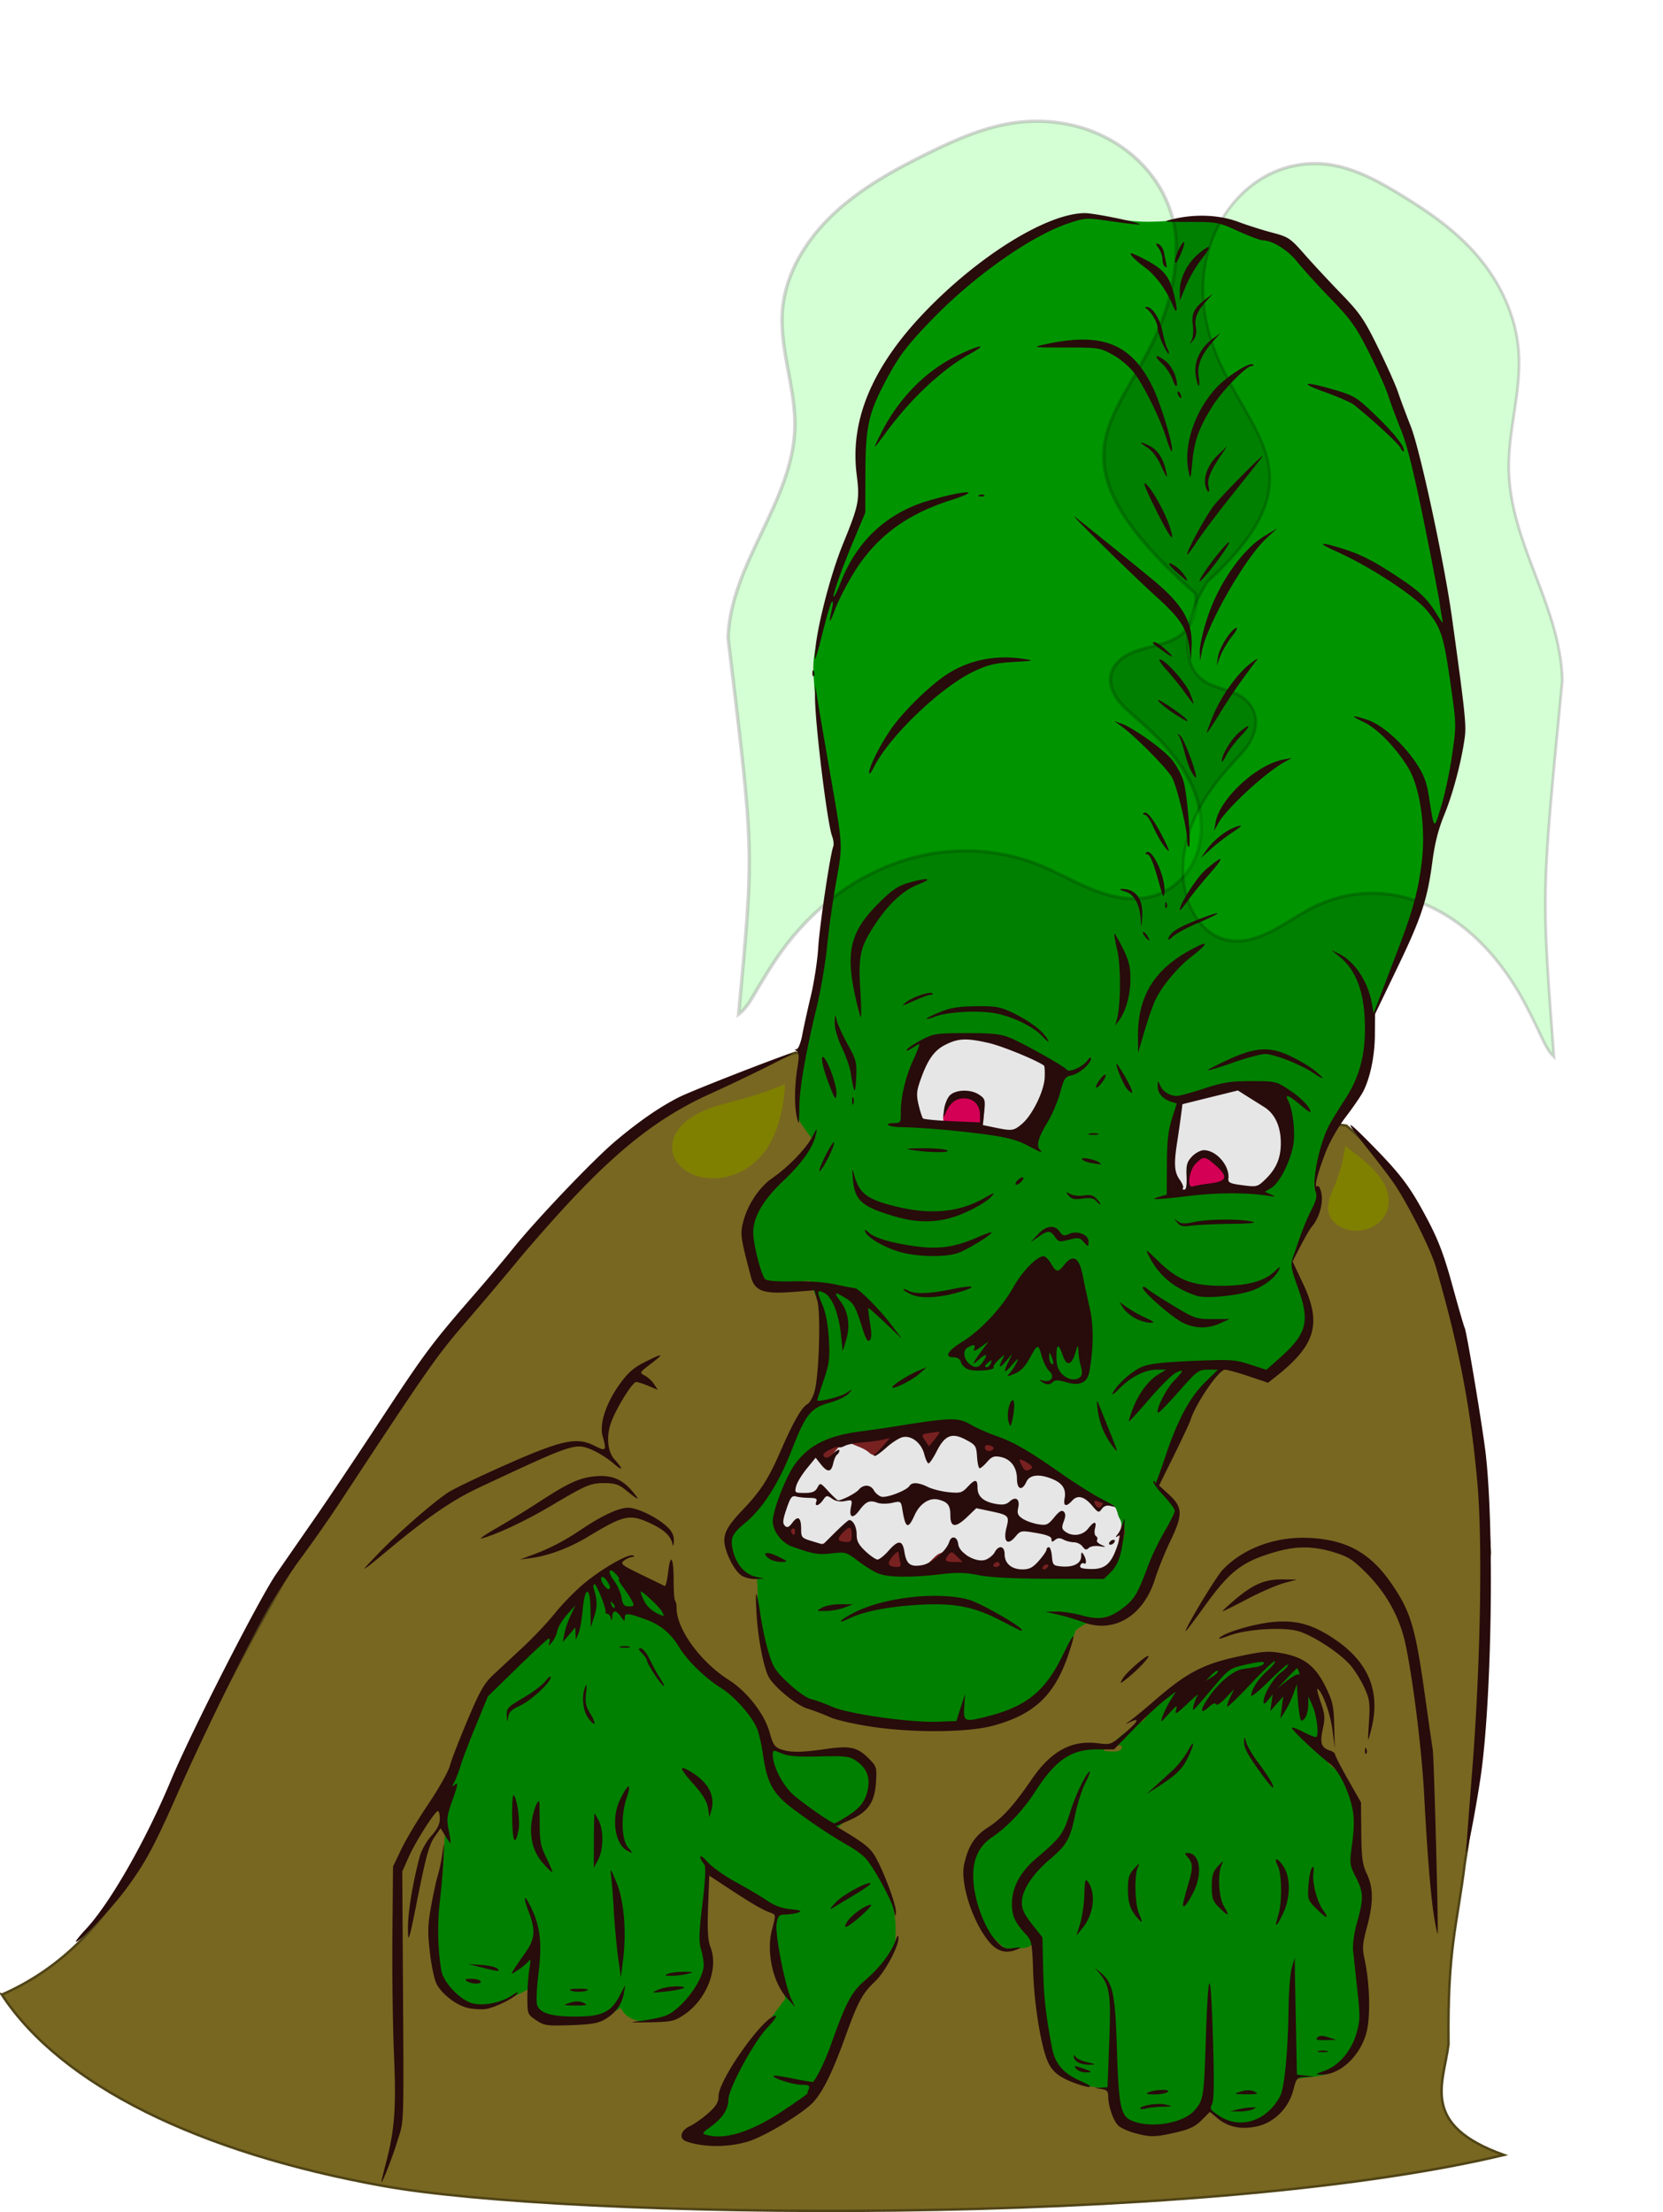
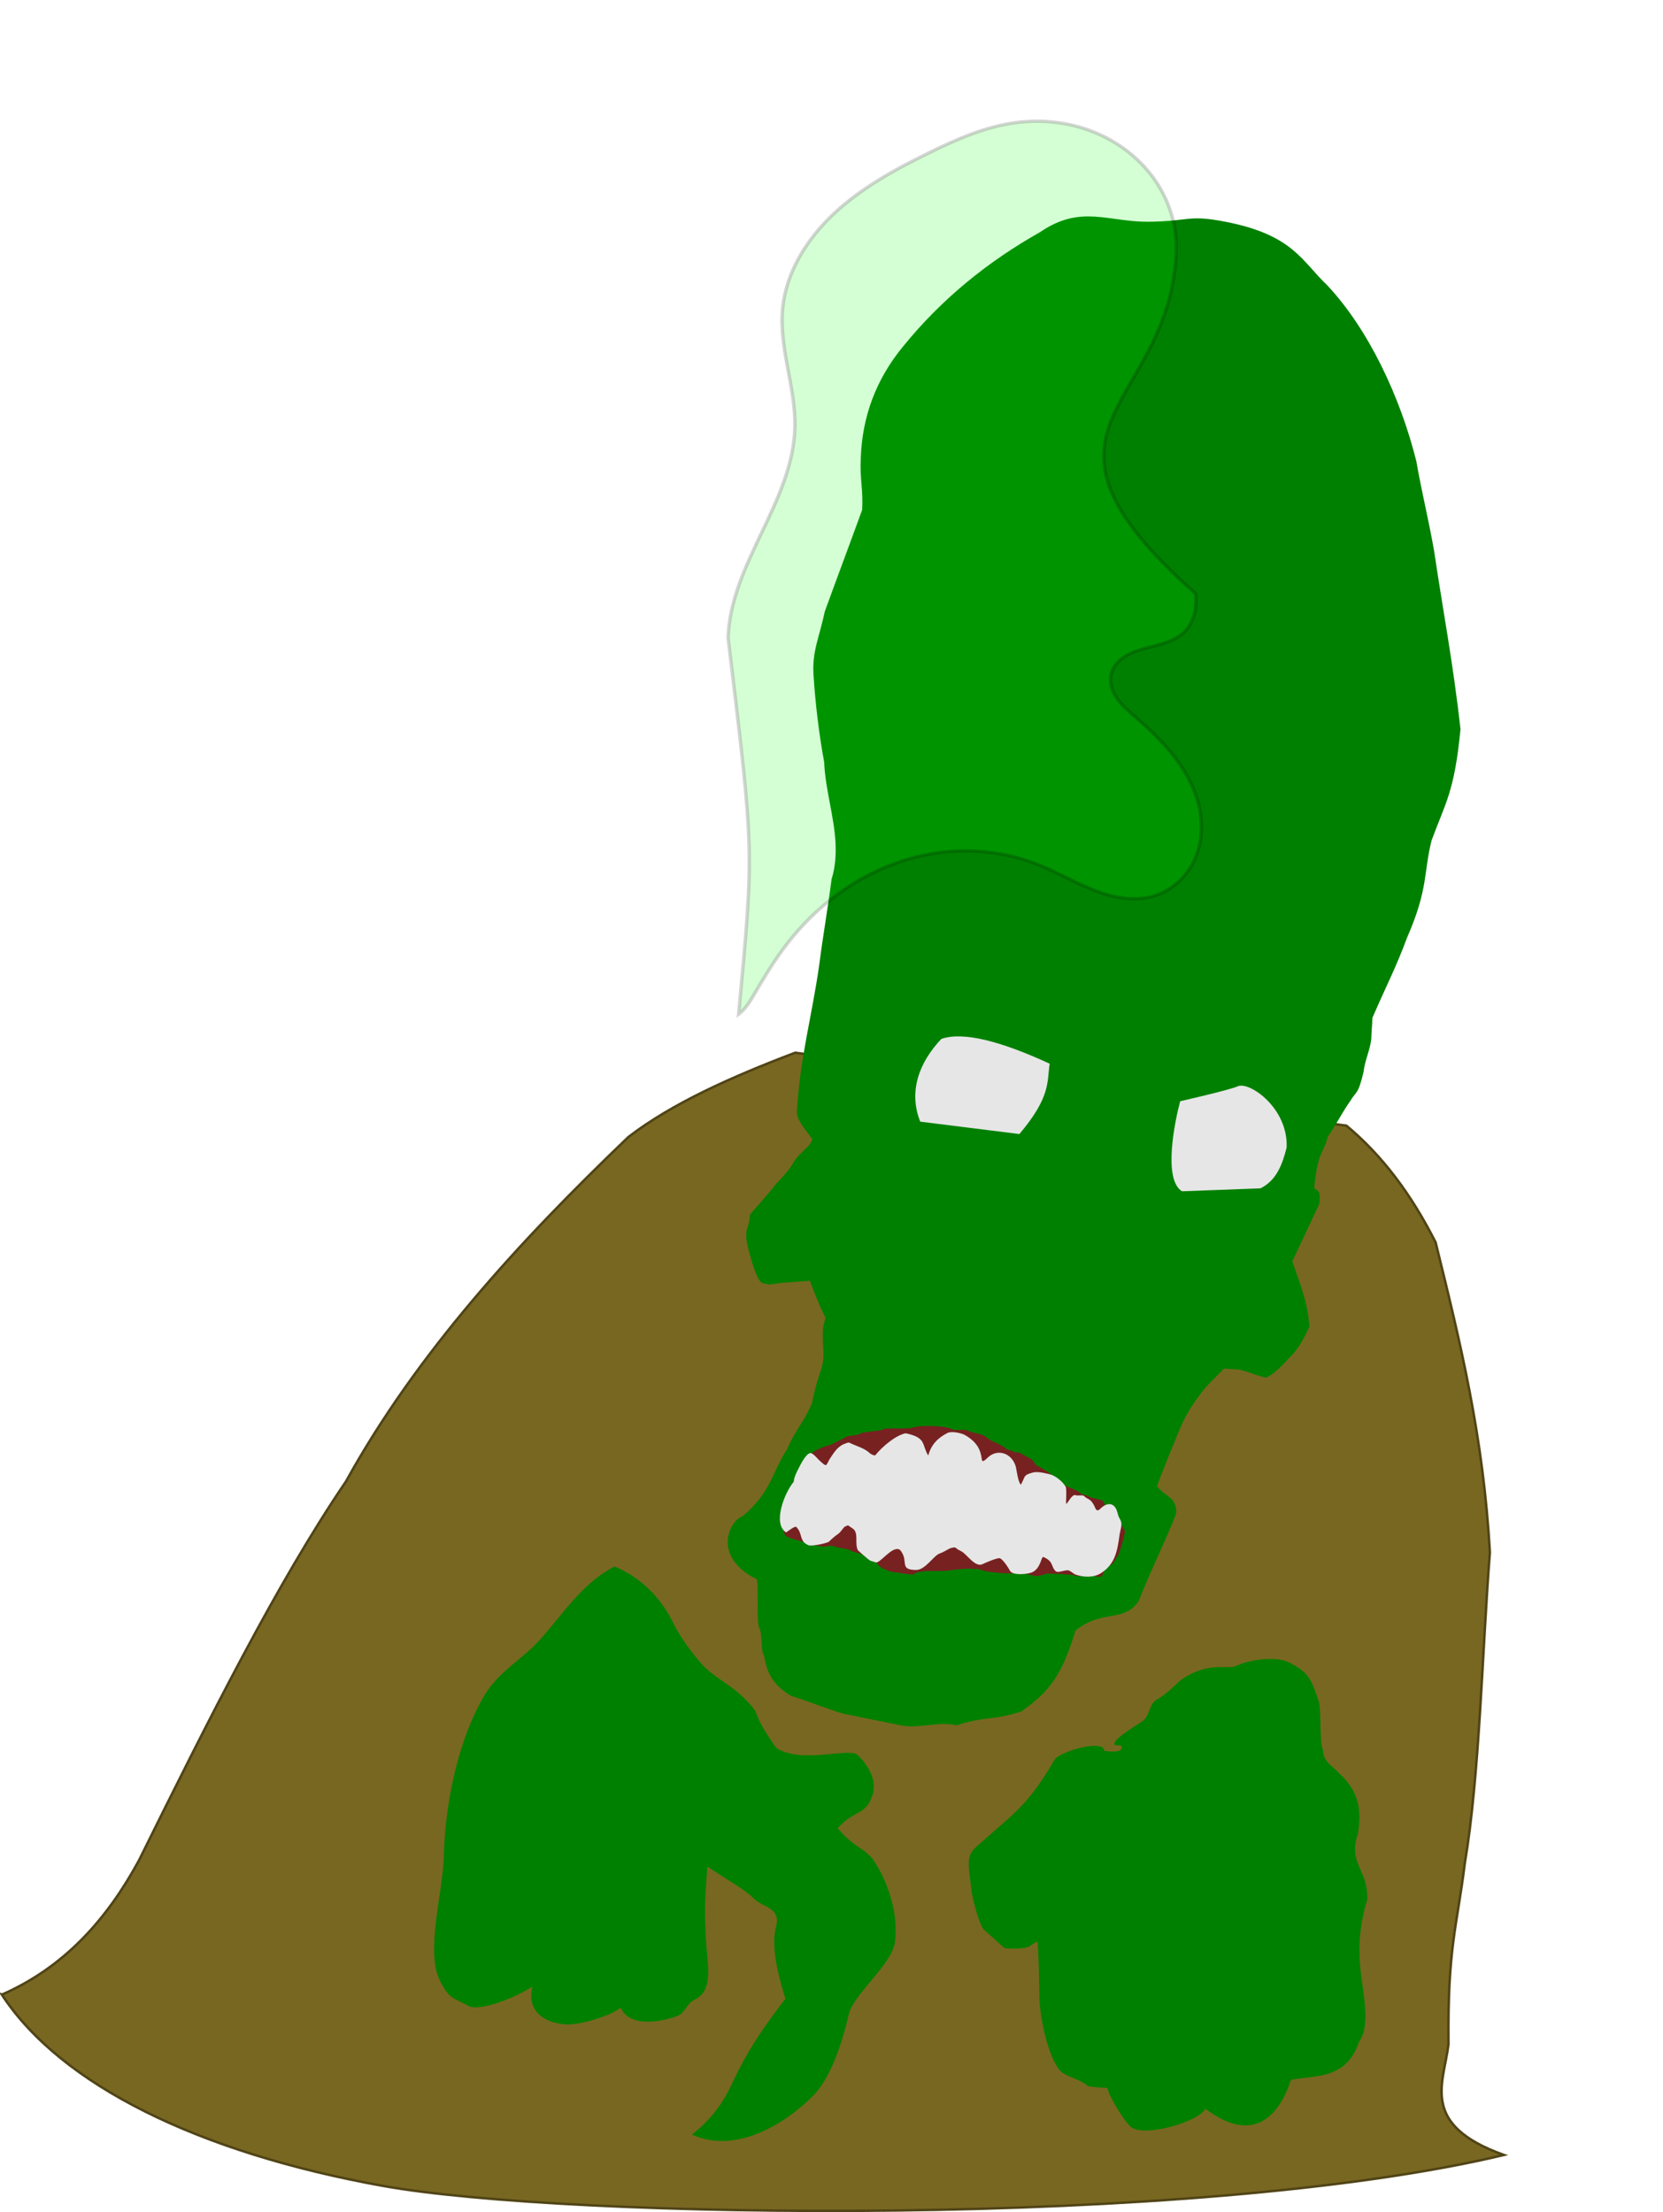
<svg xmlns="http://www.w3.org/2000/svg" viewBox="0 0 674.25 897.1">
  <defs>
    <filter id="a" height="1.268" width="1.524" color-interpolation-filters="sRGB" y="-.134" x="-.262">
      <feGaussianBlur stdDeviation="14.859" />
    </filter>
    <filter id="c" height="2.007" width="2.698" y="-.503" x="-.849">
      <feGaussianBlur stdDeviation="8.695" />
    </filter>
    <filter id="b" height="1.906" width="1.912" y="-.453" x="-.456">
      <feGaussianBlur stdDeviation="8.695" />
    </filter>
  </defs>
  <path d="M.754 808.872c25.485-11.173 42.676-30.639 55.578-54.395 27.986-56.579 55.972-112.59 83.958-153.73 28.803-52.092 69.944-96.996 114.48-139.65 17.613-13.545 41.671-24.344 67.625-34.182l223.49 29.563c14.549 12.118 26.263 27.773 36.166 47.324 10.145 41.071 19.413 79.05 21.999 125.79-3.153 40.6-4.164 90.485-10.174 126.08-3.153 25.621-7.021 34.099-6.603 73.292-1.885 15.916-11.874 32.642 22.468 44.935-124.83 29.85-379.97 25.99-454.58 12.52s-130.46-40.89-154.42-77.55z" stroke="#504416" fill="#786721" />
  <path d="M281.76 810.852c7.763-3.881 5.007-13.983 4.44-24.658-.763-14.39-.204-16.787.577-29.274 9.52 6.368 15.148 9.294 18.814 12.96 3.864 3.864 11.266 3.504 8.97 11.794-1.377 4.972-.91 13.891 3.879 28.825-7.55 9.956-14.797 19.566-22.024 35.226-4.184 9.066-10.544 15.856-15.91 19.896 18.222 8.26 38.33-4.883 48.915-15.469 6.562-6.562 11.34-18.781 14.754-33.418 1.876-8.047 17.554-20.169 18.674-29.14 1.672-13.402-4.128-26.42-8.48-32.937-3.338-4.998-8.25-5.457-14.751-13.277 7.233-7.923 11.316-4.845 14.15-13.495 2.395-7.311-3.925-14.17-5.95-16.118-3.507-3.37-22.793 3.805-33.12-2.969-12.077-17.159-4.16-11.315-13.288-20.444-5.28-5.28-12.626-8.574-17.133-13.804-4.352-5.048-8.816-11.226-11.398-16.566-5.844-12.084-15.522-19.48-23.728-22.726-12.8 6.508-20.384 18.593-29.997 29.405-7.607 8.556-17.098 13.131-22.995 23.265-10.959 18.832-15.662 44.552-16.172 63.96-.445 16.945-7.9 39.815-1.225 52.131 3.536 6.524 4.395 5.838 11.35 9.513 4.122 2.178 18.213-3.035 25.707-7.893-2.534 10.921 6.261 15.165 14.51 15.325 4.55.089 16.378-3.032 21.33-6.768 3.304 7.156 13.611 6.576 22.622 3.474 3.707-1.276 3.694-4.923 7.482-6.817zM496.99 89.952c-15.399-3.01-14.427-.239-31.097-.037-16.671.202-27.606-7.15-44.227 4.228-21.141 11.914-39.818 27.033-55.387 46.192-11.149 13.462-16.729 28.682-17.287 45.488-.438 8.507 1.005 12.416.567 20.923-4.421 12.198-10.723 28.995-15.144 41.194-2.264 10.623-5.148 16.137-4.603 25.394.647 11.001 2.225 24.356 4.338 35.735.432 10.93 4.102 22.146 4.607 32.856.233 4.963-.118 9.85-1.603 14.611-1.426 11.217-3.518 23.1-4.944 34.317-2.999 21.378-7.834 37.784-9.106 59.739-.098 2.702 1.06 4.59 6.136 11.21-.105 2.886-4.94 5.182-7.705 9.842-2.065 3.933-6.174 7.164-8.726 10.8l-8.765 10.111c-.35 7.423-3.432 4.544.326 17.507s4.815 9.708 7.519 10.867l5.319-.717 11.122-.82c4.992 12.943 4.174 10.204 6.342 14.951-1.084 4.499-1.325 3.838-.886 12.61.438 8.77-1.39 6.632-4.598 22.07-3.24 7.872-6.774 10.72-10.013 18.593-6.065 9.113-6.513 17.633-18.194 27.337-5.329 1.703-12.43 16.413 5.89 25.507.713 4.333-.052 14.58.66 18.912 1.982 3.89.416 8.667 2.398 12.556 1.207 8.317 5.075 12.2 10.717 15.786 7.088 2.116 14.177 5.119 21.265 7.235 7.628 1.526 14.96 3.053 22.589 4.579 7.26 1.818 15.999-1.685 23.26.134 12.6-3.936 13.671-1.665 26.271-5.6 11.609-8.14 16.431-14.61 22.053-32.873 10.833-8.652 19.71-3.05 25.653-12.016 3.059-8.48 13.556-30.27 15.185-35.645-.034-6.5-3.78-6.006-7.838-10.793 1.561-4.447 8.692-22.29 10.745-26.512 2.054-4.222 4.81-8.275 7.556-11.822 2.746-3.547 5.9-6.246 8.85-9.368l5.718.324c3.467.546 7.98 2.765 11.448 3.31 4.158-1.994 6.898-5.629 10.175-8.909 3.276-3.28 5.308-7.559 7.336-11.756-.925-11.433-4.15-17.849-6.956-26.564 3.066-6.341 7.805-16.654 10.871-22.995.448-3.058.687-5.699-2-6.458 1.352-15.308 3.958-14.31 5.519-21.048 2.816-3.898 6.26-10.514 9.075-14.412 2.443-4.119 3.212-2.384 5.446-11.938.407-4.286 2.696-8.99 3.104-13.277.154-4.314.307-4.239.46-8.553 5.968-13.756 9.482-20.209 14.03-32.453 8.755-20.054 6.639-26.31 9.958-39.466 5.58-15.242 9.278-19.614 11.722-45.099-2.925-26.542-7.105-48.067-10.658-72.1-2.134-12.408-5.105-24.188-7.24-36.595-6.5-26.014-19.295-53.37-36.073-71.3-10.312-9.731-13.78-20.435-41.178-25.79zM451.92 707.582c-1.031-1.902 5.815-5.967 11.288-9.616 2.984-1.989 2.698-7.202 5.853-8.78 3.42-1.71 9.198-7.525 9.198-7.525 11.899-8.555 19.156-4.143 23.413-6.271 4.367-2.184 15.425-3.994 20.904-1.254 8.242 4.12 9.222 7.179 12.124 15.887 1.094 3.282.152 16.61 1.672 19.65-.015 4.985 4.994 7.264 5.853 8.78 9.185 8.034 9.737 15.786 8.362 25.084-4.255 12.272 4.12 14.296 3.763 26.757-2.348 7.618-3.849 16.646-2.88 27.171 1.021 11.081 4.462 23.638-.465 30.524-5.241 15.774-18.395 13.431-27.593 15.47-3.782 11.606-13.392 27.743-34.701 11.705-2.686 5.371-25.628 12-30.52 7.108-2.823-2.823-6.287-8.811-8.362-12.96-1.753-4.3 1.104-1.671-8.78-3.345-2.92-2.92-8.442-3.425-11.287-6.271-5.23-6.22-8.305-22.643-8.362-30.102 0-1.785-.346-21.668-.836-22.158-.144-.144-2.695 1.44-2.927 1.672-1.44 1.44-10.1 1.188-10.452.836-.726-.726-7.593-6.757-8.361-7.525-1.857-1.857-5.017-13.898-5.017-16.723-2.322-15.493-1.02-13.822 6.689-20.904 11.58-10.18 16.934-13.825 27.175-31.356 2.844-3.486 20.099-8.29 20.068-3.345 1.684 0 7.107 1.076 7.107-1.672 0-1.015-2.019-.382-2.926-.836z" fill="green" />
  <path d="M336.43 586.032c-2.605.578-6.148 2.04-8.036 3.929-.682.682.253 2.782-.357 3.392-1.045 1.045-2.42 2.778-3.571 3.93-.933.932-.685 3.54-1.429 4.285-2.006 2.006-3.338 5.068-4.821 8.035-.615 1.23.312 3.484-.357 4.822-1.058 2.115-.446 7.233.714 8.393 1.269 1.269 9.831 2.862 11.964 3.928.55.276 1.392-.107 1.964.179 1.63.815 4.117-.62 5.714.179 1.073.536 6.05 1.049 6.608 1.607.879.879 4.549 1.156 5.357 1.964.307.307.486.69.893.893 1.517.759 4.332 1.701 5 3.036.61 1.22 5.23 3.035 7.142 3.035.894 0 6.742 1.294 7.322.714 1.035-1.035 4.359-1.25 6.428-1.25.856 0 7.366-.044 7.5-.178.267-.267 8.937-1.069 10-.714.756.252 2.009-.157 2.68.178 3.194 1.598 13.664 1.786 17.856 1.786 2.274 0 4.447 1.494 6.786.714.799-.266 2.083-.297 2.5-.714.233-.233 1.822 0 2.143 0 1.19 0 8.47.307 9.285.714 1.818.91 4.836-.65 6.786 0 .416.139 3.587.878 4.107.357.716-.715.871-2.3 1.607-3.035.777-.777 2.289-1.575 3.036-2.322.688-.688 1.092-1.985 1.786-2.678.507-.508 3.743-10.007 2.857-10.893-.833-.833-1.116-2.188-1.965-3.036-1.428-1.428-3.336-3.158-4.82-4.643-.876-.875-1.343-3.306-1.787-3.75-1.193-1.193-4.961-1.211-5.714-1.964-.775-.775-2.715-.572-3.393-1.25-2.03-2.03-6.02-2.45-7.678-4.107-2.695-2.695-6.242-5.264-10-7.143-1.102-.55-1.375-2.205-2.679-2.857-1.706-.853-2.836-1.597-4.643-2.5-.52-.26-1.917.047-2.321-.357-.798-.798-2.238-.453-3.036-1.25-1.845-1.846-6.246-2.854-8.214-4.822-1.148-1.148-5.208-1.443-7.322-2.5-1.743-.871-4.54.319-6.25-.536-3.078-1.539-12.789-1.808-16.607-.535-1.33.443-10.55.015-10.893.357-.962.962-8.93 1.252-9.464 1.786-1.065 1.065-5.337.873-5.893 1.428-.18.18-5.904 3.04-6.785 3.393z" fill="#782121" />
  <g fill="#e6e6e6">
    <path d="M425.57 431.352c-19.876-9.155-35.056-13.11-43.901-10.051-9.145 9.65-13.37 21.428-8.573 33.554l40.205 5.026c12.71-15.071 11.174-20.951 12.269-28.528zM478.49 446.582c-2.14 8-7.075 31.702.74 36.51l31.78-1.183c6.424-3.12 8.892-9.538 10.642-16.555.689-16.026-15.124-26.926-19.807-24.833-3.456 1.545-23.355 6.06-23.355 6.06zM321.81 600.892c.176-2.038 1.17-3.819 2.07-5.617.681-1.364 3.39-6.804 5.173-5.913 1.05.526 1.984 1.69 2.808 2.513.542.541 2.658 2.664 3.104 2.217.586-.585.999-1.793 1.479-2.512 1.786-2.68 3.24-5.17 6.356-6.209.399-.133 1.164-.526 1.626-.295 2.778 1.39 6.174 2.183 8.277 4.286.194.194 1.839 1.118 2.217.74 2.664-3.331 8.2-8.078 12.27-8.87 8.645 1.8 6.398 4.631 9.164 9.017 1.161-4.324 3.77-7.104 7.834-9.164 1.61-.805 5.413.046 6.8.739 10.712 5.824 4.364 14.168 9.607 9.164 3.853-3.598 9.589-1.783 11.234 3.696.437 1.748.852 6.173 2.07 7.39 1.87-3.213.826-3.884 4.73-4.877 1.904-.635 5.313.256 7.242.739 2.114.528 5.265 3.139 6.209 5.025.27.54.277 2.587.148 6.356-.075 2.163 2.202-3.85 3.99-2.956.595.297 2.756-.201 3.252.296 1.785 1.784 2.818.65 4.73 5.173.421.995 1.328.594 1.626.296 2.568-2.716 5.257-2.921 6.652-.296.337.634.726 2.018.887 2.66.238.953.945 1.71 1.182 2.661.408 1.63-.367 3.462-.59 5.026-.922 6.45-1.601 11.808-7.392 15.668-2.97 1.98-7.01 1.851-10.347.74-.902-.302-1.807-1.2-2.66-1.627-1.426-.713-4.524 1.241-5.617.148-1.79-1.79-.874-3.689-4.139-5.321-.262-.131-.662-.482-1.035-.296-.611.306-1.006 4.494-4.138 6.06-1.655.828-8.1 1.54-9.165-.59-.715-1.43-2.742-4.402-3.99-5.027-.83-.414-6.025 1.83-7.096 2.365-3.004 1.503-6.403-4.088-8.573-5.173-.844-.422-1.853-.966-2.365-1.478-.343-.344-2.088.157-2.365.295-1.252.626-2.779 1.616-4.139 2.07-2.335.778-5.767 6.651-9.46 6.651-6.848 0-3.264-3.27-5.913-7.242-.21-.315-.522-.853-.886-1.035-3.129-1.564-8.032 6.035-9.756 5.173-.678-.339-1.493-.377-2.217-.739-.483-.241-4.815-4.012-4.878-4.139-1.354-2.707.267-6.526-1.694-8.487-.404-.404-1.722-1.136-2.15-1.564-.185-.185-1.537.503-1.625.591-.74.74-1.665 2.244-2.513 2.809-1.374.916-2.782 2.19-3.696 3.104-.709.71-7.297 2.042-8.425 1.478-.552-.276-1.175-.583-1.626-1.035-1.761-1.76-1.008-4.112-3.252-6.356-.552-.551-3.712 2.004-4.139 2.218-5.532-3.558-.72-15.926 3.104-20.546z" />
  </g>
  <g fill="#d40055">
-     <path d="M386.66 445.502c-2.794 2.326-5.505 7.65-3.69 9.74.334.336 6.075.25 6.56.412 3.347.256 4.198.749 8.886.274.448-2.681 1.106-7.823-.41-9.74-3.641-1.725-8.294-3.446-11.346-.686zM497.65 479.792l-15.72 3.155c-.533-4.914-.495-4.412-.547-5.624.222-2.036.715-4.641 2.05-6.31s3.288-3.168 5.332-3.156 3.73 1.68 5.194 3.155c1.465 1.475 2.755 3.957 3.281 5.487.527 1.531.29.738.41 3.293z" />
-   </g>
+     </g>
  <g fill="#0f0">
    <path d="M473.81 177.68c-9.723 4.948-19.332 10.436-27.161 18.033-7.829 7.598-13.803 17.566-14.761 28.434-.521 5.915.441 11.851 1.491 17.694 1.05 5.844 2.196 11.725 2.044 17.661-.28 10.994-4.958 21.336-9.562 31.323s-9.303 20.315-9.63 31.307c7.516 64.717 7.498 61.992 3.03 112.13 1.995-1.576 3.291-3.85 4.546-6.06 2.538-4.473 5.11-8.936 8.081-13.133 5.588-7.897 12.6-14.83 20.785-19.988 8.185-5.157 17.556-8.508 27.197-9.307 8.745-.724 17.66.665 25.759 4.041 5.459 2.276 10.525 5.426 16.022 7.608 2.748 1.091 5.61 1.939 8.548 2.273s5.96.145 8.766-.79c5.127-1.708 9.256-5.893 11.387-10.86 2.13-4.966 2.357-10.634 1.157-15.903-1.2-5.27-3.77-10.16-6.99-14.5-3.222-4.339-7.09-8.157-11.11-11.77-1.95-1.753-3.966-3.49-5.422-5.673-.728-1.091-1.308-2.29-1.622-3.563-.314-1.274-.355-2.625-.027-3.895.52-2.013 1.938-3.71 3.643-4.898s3.688-1.913 5.686-2.486c1.997-.574 4.035-1.01 6-1.686 1.965-.676 3.88-1.614 5.38-3.052 1.511-1.45 2.541-3.362 3.094-5.383.552-2.02.641-4.149.441-6.234-55.146-50.753-7.02-54.502-5.536-102.59.135-7.51-2.234-15.017-6.51-21.191-4.278-6.174-10.425-11.005-17.369-13.866-6.944-2.862-14.659-3.767-22.103-2.768-8.911 1.196-17.24 5.014-25.254 9.091" opacity=".411" filter="url(#a)" stroke="#000" transform="matrix(1.411 0 0 1.361 -292.1 -179.748)" />
-     <path d="M473.81 177.68c-9.723 4.948-19.332 10.436-27.161 18.033-7.829 7.598-13.803 17.566-14.761 28.434-.521 5.915.441 11.851 1.491 17.694 1.05 5.844 2.196 11.725 2.044 17.661-.28 10.994-4.958 21.336-9.562 31.323s-9.303 20.315-9.63 31.307c7.516 64.717 7.498 61.992 3.03 112.13 1.995-1.576 3.291-3.85 4.546-6.06 2.538-4.473 5.11-8.936 8.081-13.133 5.588-7.897 12.6-14.83 20.785-19.988 8.185-5.157 17.556-8.508 27.197-9.307 8.745-.724 17.66.665 25.759 4.041 5.459 2.276 10.525 5.426 16.022 7.608 2.748 1.091 5.61 1.939 8.548 2.273s5.96.145 8.766-.79c5.127-1.708 9.256-5.893 11.387-10.86 2.13-4.966 2.357-10.634 1.157-15.903-1.2-5.27-3.77-10.16-6.99-14.5-3.222-4.339-7.09-8.157-11.11-11.77-1.95-1.753-3.966-3.49-5.422-5.673-.728-1.091-1.308-2.29-1.622-3.563-.314-1.274-.355-2.625-.027-3.895.52-2.013 1.938-3.71 3.643-4.898s3.688-1.913 5.686-2.486c1.997-.574 4.035-1.01 6-1.686 1.965-.676 3.88-1.614 5.38-3.052 1.511-1.45 2.541-3.362 3.094-5.383.552-2.02.641-4.149.441-6.234-.571-5.95-3.454-11.47-7.091-16.213-50.703-38.503.368-47.932 1.555-86.373.135-7.51-2.234-15.017-6.51-21.191-4.278-6.174-10.425-11.005-17.369-13.866-6.944-2.862-14.659-3.767-22.103-2.768-8.91 1.196-17.24 5.014-25.254 9.091" transform="matrix(-1.131 0 0 1.361 1104.183 -162.556)" opacity=".411" filter="url(#a)" stroke="#000" />
  </g>
  <g fill="olive">
-     <path d="M388 483.76a125.055 125.055 0 01-17.301 7.225c-4.596 1.526-9.298 2.791-13.696 4.817-4.306 1.983-8.35 4.752-11.161 8.57-1.405 1.909-2.487 4.067-3.08 6.362-.591 2.296-.686 4.73-.176 7.045.58 2.633 1.939 5.079 3.814 7.017s4.254 3.37 6.821 4.196c5.134 1.651 10.893.818 15.66-1.704s8.583-6.623 11.317-11.273c2.734-4.648 4.44-9.838 5.639-15.096A87.644 87.644 0 00388 483.76" transform="matrix(1 0 0 .828 -69.75 39.118)" filter="url(#b)" />
-     <path d="M615.13 514.05a90.826 90.826 0 01-4.325 19.568c-.766 2.248-1.622 4.475-2.134 6.794-.512 2.32-.668 4.767-.029 7.054.66 2.363 2.173 4.47 4.17 5.896 1.996 1.426 4.461 2.17 6.915 2.144s4.885-.817 6.918-2.192 3.662-3.325 4.704-5.547c1.11-2.365 1.557-5.018 1.433-7.627-.125-2.61-.808-5.177-1.859-7.57-2.101-4.783-5.61-8.805-9.305-12.5a119.44 119.44 0 00-6.488-6.02" transform="matrix(1 0 0 .828 -69.75 39.118)" filter="url(#c)" />
-   </g>
-   <path d="M439.81 86.432c-15.32.072-43.199 17.382-65.188 40.438-21.118 22.143-30.096 43.722-27.281 65.688 1.293 10.088.883 12.268-5.5 27.875-5.774 14.119-11.818 38.764-11.438 46.688.048.995 1.418-3.572 3.031-10.156 1.614-6.584 3.317-12.379 3.813-12.875.535-.535.565.669.03 2.969-1.475 6.363-.98 6.251 1.47-.344 1.271-3.422 4.725-10.103 7.687-14.844 8.85-14.163 21.103-23.297 38.875-28.969 13.747-4.387 6.733-4.363-8.5.031-17.142 4.945-29.489 16.42-36.062 33.5-.952 2.475-2.088 4.909-2.531 5.406-1.428 1.606 2.81-10.583 7.781-22.406l4.813-11.5.062-16c.052-19.5 1.275-24.746 9.25-39.375 4.632-8.495 7.735-12.548 17-22.219 17.522-18.289 41.18-34.97 56.75-40 6.312-2.039 6.795-2.048 17.156-.53 5.87.859 10.846 1.403 11.031 1.218.679-.679-18.375-4.612-22.25-4.594zm49.594 1.094c-4.49-.2-9.143.23-13.594 1.281-4.783 1.129-4.5 1.181 6.5 1.187 11.136.006 11.753.119 19.656 3.72 4.49 2.044 8.99 3.737 10 3.75 3.917.046 10.147 3.898 13.875 8.593 2.129 2.681 8.202 9.375 13.5 14.875 8.46 8.784 10.384 11.46 15.688 22 3.32 6.6 6.838 14.475 7.813 17.5s3.327 9.325 5.218 14c2.412 5.96 5.156 17.015 9.22 37 3.186 15.675 6.094 30.75 6.468 33.5.374 2.75.905 5.9 1.187 7s-.695-.025-2.187-2.5c-3.986-6.61-7.016-9.548-16-15.469-10.19-6.714-14.926-9.12-22.72-11.562-9.116-2.858-10.188-2.327-2.374 1.156 13.652 6.087 32.12 18.132 37 24.156 5.61 6.927 6.59 9.879 9.281 28.438 2.576 17.766 2.55 17.777.844 29.781-.939 6.604-2.923 16.033-4.438 20.97-3.044 9.924-2.787 10.153-5.062-4.25-.894-5.659-2.027-8.595-5.094-13.189-5.312-7.954-13.695-15.46-19.5-17.438-6.782-2.31-7.68-1.953-1.875.75 5.646 2.63 13.313 10.511 18.25 18.781 4.741 7.942 7.064 24.432 5.375 38.031-1.47 11.84-3.625 19.77-9.594 35.344-2.53 6.6-5.78 15.15-7.25 19l-2.687 7-.719-4.093c-1.527-8.736-6.935-16.931-13.25-20.031l-3.125-1.532 3.25 2.657c7.022 5.717 10.292 14.885 10.344 28.938.043 11.538-2.405 20.267-8.188 29.125-2.644 4.05-5.536 8.788-6.437 10.53-3.88 7.503-6.964 22.487-5.438 26.5.75 1.97.402 3.595-1.656 7.657-2.324 4.586-3.8 8.425-7.562 19.438-.933 2.731-.645 4.45 2.156 12.219 4.926 13.66 3.603 18.59-7.656 28.562l-5.188 4.594-6.656-2.157c-6.17-1.993-7.882-2.095-23.312-1.437-12.463.531-17.663 1.158-20.656 2.469-4.079 1.786-9.816 6.96-11.719 10.562-.58 1.1.624.317 2.656-1.75 4.75-4.83 10.493-7.755 15.281-7.75h3.781l-3.125 1.906c-4.147 2.529-8.074 7.811-10.438 14.03-1.057 2.783-1.726 5.063-1.5 5.063.227 0 3.942-4.094 8.25-9.094s9.05-9.741 10.562-10.53c3.66-1.91 3.49-1.02-.687 3.28-3.2 3.297-7.42 11.8-6.375 12.845.25.25 3.998-3.595 8.344-8.531 7.485-8.503 8.098-8.97 11.906-8.97h4.031l-5.125 5.063c-6.389 6.29-11.286 15.44-16.344 30.656-2.152 6.474-3.913 11.154-3.938 10.375-.024-.779-.36-1.14-.718-.781-.358.358 1.442 2.89 4 5.625s4.656 5.561 4.656 6.281c0 .72-1.832 4.471-4.094 8.313s-5.204 9.893-6.531 13.469c-4.392 11.832-5.618 13.933-10.156 17.469-5.743 4.474-9.739 5.21-17.062 3.156-3.175-.89-7.78-1.578-10.219-1.531l-4.438.062 5.5 1.281c3.025.704 7.3 1.983 9.5 2.844 12.56 4.917 24.68-2.177 29.438-17.25 1.293-4.094 4.093-11.04 6.22-15.438 5.16-10.672 5.085-13.769-.344-18.78l-4.188-3.845 6.063-12.25c3.328-6.726 6.347-13.185 6.718-14.375 2.058-6.588 11.394-20.26 13.875-20.312.977-.02 5.33 1.165 9.656 2.625l7.875 2.657 2.844-2.25c16.511-12.937 19.08-21.676 11.22-38.22l-4.126-8.718 3.25-6.313c1.79-3.473 3.855-6.998 4.594-7.844 2.799-3.2 4.575-9.137 3.906-13.094-.38-2.252-1.096-3.615-1.687-3.25-1.479.914-.121-4.745 3.281-13.625 1.661-4.335 5.161-10.475 8.281-14.562 2.969-3.888 6.11-8.497 7-10.219 2.846-5.503 4.7-14.474 4.75-23.062l.063-8.343 8.968-18.656c9.83-20.42 12.256-27.737 14.312-43.406.945-7.199 2.413-12.986 4.813-18.812 3.5-8.5 7.085-22.075 8.313-31.594.631-4.897 0-10.732-5.22-48.344-3.093-22.298-12.925-67.96-16.687-77.5-1.952-4.95-4.306-11.25-5.22-14s-4.545-10.85-8.062-18c-5.694-11.577-7.36-13.981-15.156-22.031-4.814-4.972-11.45-12.118-14.75-15.875-5.644-6.427-6.415-6.959-13-8.688-3.85-1.01-10.044-2.978-13.78-4.375-3.794-1.418-8.136-2.237-12.626-2.437zm-9.375 10.656c-.23-.096-.802.575-1.719 2.25-1.054 1.925-1.893 4.4-1.875 5.5.021 1.315.657.63 1.875-2 1.529-3.302 2.101-5.59 1.719-5.75zm-11.312.719c-.001.22.363.783 1.063 1.78.85 1.216 1.53 3.152 1.53 4.313 0 1.161.321 2.415.688 2.781 1.31 1.31 1.314 1.267-.093-5.468-.304-1.452-1.27-2.922-2.125-3.25-.704-.27-1.062-.378-1.063-.157zm21.438 1.468c-.068-.536-1.34.2-3.813 2.188-4.795 3.853-8.032 10.077-8 15.438l.032 3.937 2.375-5.812c1.313-3.195 3.995-7.874 5.968-10.406 2.344-3.009 3.506-4.808 3.438-5.344zm-31.25 2.407c-.666-.16-.648.141-.156.843.692.988 3.153 3.167 5.469 4.844 4.156 3.011 8.69 9.123 11.125 15 1.765 4.262 2.249 3.075 1-2.5-2.02-9.012-4.272-11.799-13.22-16.312-2.2-1.11-3.552-1.716-4.218-1.875zm32.906 16.28l-2.938 2.22c-4.72 3.57-5.863 5.86-5.25 10.437.303 2.258.105 5.026-.437 6.157-.98 2.044-.977 2.051.625.062 1.101-1.367 1.44-3.038 1.031-5.25-.665-3.6.434-6.327 4.344-10.688zm-26.906 5.407c-.752.01-.77.236-.031.75 1.948 1.352 4.447 5.639 4.469 7.687.012 1.115.876 3.944 1.937 6.281 1.061 2.338 2.21 4.25 2.531 4.25s.112-.883-.468-1.968-1.518-4.314-2.063-7.188c-.947-4.995-4.09-9.845-6.375-9.812zm29.906 10.594l-3.094 2.281c-5.02 3.68-7.729 9.377-6.937 14.656.365 2.437.905 4.437 1.219 4.437.312 0 .324-1.627 0-3.625-.724-4.457.935-8.74 5.437-13.906zm-56 2.656c-4.514.022-9.61.705-15.406 2-5.118 1.143-4.67 1.219 8.5 1.219 13.575 0 14.051.07 19.344 3 3.126 1.73 6.817 4.905 8.75 7.5 4.08 5.477 10.444 18.458 12.875 26.25.985 3.156 1.977 5.554 2.187 5.344 1.08-1.08-4.316-19.14-7.875-26.344-6.484-13.127-14.833-19.034-28.375-18.97zm-41.844 2.844c-1.32.224-4.8 1.585-9.438 3.906-12.707 6.36-23.38 17.387-30.438 31.469-3.505 6.995-3.41 6.947 2.47-1 10.101-13.655 22.61-25.308 33.843-31.5 4.02-2.216 4.882-3.1 3.563-2.875zm72.031 3.937c-.367.182.204 1.17 1.969 2.781 1.702 1.556 3.693 4.504 4.437 6.563 1.676 4.634 2.526 2.938.938-1.875-.634-1.921-2.31-4.391-3.719-5.5-1.94-1.526-3.258-2.15-3.625-1.969zm38.25 3.219c-2.74.377-10.526 5.573-14.438 9.906-8.601 9.527-13.08 23.323-10.906 33.531.746 3.503.854 3.254 1.5-3.719.8-8.628 2.719-14.002 8.094-22.594 3.93-6.283 13.764-16.406 15.938-16.406.674 0 .968-.25.656-.562-.16-.16-.452-.21-.844-.156zm23.219 7.969c-1.17.087.688 1.164 6.344 3.187 5.5 1.968 10.969 4.358 12.156 5.313 7.902 6.358 17.987 15.67 18.75 17.312.499 1.072 1.114 1.76 1.344 1.531 1.095-1.095-3.341-6.847-10.906-14.188-7.632-7.404-8.984-8.296-15.844-10.375-6.476-1.962-10.674-2.868-11.844-2.781zm-52.875 3.156c-.262.262-.175.945.188 1.531.986 1.596 1.55 1.294.875-.469-.326-.848-.8-1.324-1.063-1.062zm-14.906 20.656c-.288.09.43.727 2.313 1.875 1.945 1.186 4.075 3.895 5.5 7 2.626 5.725 3.14 6.29 2.187 2.313-1.161-4.843-3.332-8.162-6.344-9.72-2.092-1.081-3.368-1.558-3.656-1.468zm34.844 1.438l-3.594 3.437c-4.015 3.841-6.11 8.952-5.187 12.625.337 1.346.89 2.438 1.218 2.438.329 0 .335-.935.032-2.094-.694-2.654.566-5.97 4.468-11.812l3.063-4.594zm14.125 4.156c-2.012 1.372-17.192 16.81-19.812 20.344-3.365 4.539-10.521 17.725-10.531 19.406-.003.498 1.732-1.765 3.844-5.031 2.111-3.267 8.696-12 14.625-19.406 5.929-7.407 11.255-14.144 11.844-14.97.324-.454.318-.54.031-.343zm-47.625 10.969c-.233.494 1.16 3.669 4.469 10.344 5.939 11.983 8.203 14.823 5.812 7.344-1.807-5.656-6.84-14.814-9.5-17.312-.426-.4-.703-.54-.781-.375zm-66.906 4.687c-.798.32-.54.546.625.594 1.054.043 1.645-.168 1.312-.5-.332-.332-1.215-.383-1.937-.094zm38.688 8.844c-3.351-2.546 23.492 23.791 33.156 32.531 9.726 8.796 12.361 12.9 13.281 20.812l.562 5 .313-5.906c.506-9.813-3.737-17.048-15.812-27-8.597-7.085-28.528-23.18-31.5-25.438zm82 4.656l-5.125 3.125c-9.114 5.514-18.811 19.504-23.375 33.75-1.647 5.142-2.935 11.007-2.875 13.062l.094 3.75.812-4.094c2.1-10.597 17.327-37.259 25.844-45.25l4.625-4.343zm-19.625 5.656c-.36.186-1.248 1.052-2.719 2.75-4.093 4.725-9.156 11.932-9.156 13.031 0 .518 1.927-1.468 4.281-4.406 5.202-6.49 8.677-11.932 7.594-11.375zm-24.188 8.657c-.038.391.918 1.588 2.906 3.343 2.154 1.903 4.03 3.478 4.188 3.5.983.144-2.174-4.126-4-5.406-2.022-1.416-3.056-1.83-3.094-1.437zm27.219 26.062c-2.28.753-6.835 8.027-7.406 11.812l-.531 3.5 1.562-4c.854-2.2 2.94-5.738 4.656-7.875s2.492-3.693 1.719-3.438zm-33.094 5.812c-1.402 0-.846.556 3.406 3.563 4.521 3.196 4.939 2.96 1.031-.594-1.796-1.634-3.804-2.969-4.437-2.969zm-61.438 6.188c-8.093.133-15.703 2.352-22.438 6.625-6.646 4.217-17.466 14.665-22.5 21.719-4.623 6.479-9.425 15.953-9.375 18.469.017.825.908-.25 1.969-2.375 6.22-12.463 27.187-32.514 40.562-38.812 5.697-2.683 8.5-3.353 15.906-3.782 8.52-.493 8.754-.573 4.125-1.28a49.22 49.22 0 00-8.25-.563zm103.12.562c-.238-.017-1.46.784-3.188 2.156-5.277 4.193-11.733 13.36-14.875 21.094-1.331 3.278-2.437 6.287-2.437 6.688 0 .4 2.347-3.067 5.187-7.719 4.338-7.103 8.657-13.344 15.22-21.938.153-.2.173-.276.093-.281zm-39.562.25c-.646 0 .574 1.913 2.719 4.25s5.413 6.388 7.281 9c1.868 2.613 3.519 4.75 3.656 4.75.138 0-.497-1.912-1.406-4.25-1.671-4.299-10.086-13.75-12.25-13.75zm-140.66 4.375c-.105.105-.164.449-.188 1.031-.043 1.055.2 1.645.532 1.313.332-.332.351-1.185.062-1.906-.16-.4-.3-.543-.406-.438zm1 6.125l-.125 4.125c-.303 8.863 4.884 51.712 6.906 57.031.565 1.486.782 3.371.469 4.188-1.267 3.302-5.546 32.1-6.094 41.062-.322 5.273-1.678 14.094-3 19.594s-2.869 12.588-3.469 15.75c-.6 3.162-1.632 5.773-2.28 5.78-.864.012-.839.21.062.782.931.592.988 2.243.25 6.75-1.12 6.833-1.282 14.781-.375 19.312.343 1.719.745 3.125.875 3.125s.254-3.037.28-6.75c.054-7.367 2.63-22.035 7.157-40.75 1.596-6.6 3.416-17.4 4.063-24 .646-6.6 2.29-18.3 3.656-26 2.8-15.793 2.944-13.677-2.688-46-2.3-13.2-4.528-26.25-4.937-29zm138.91 5.969c-.058.07.054.27.344.594 1.082 1.212 3.994 3.497 6.469 5.062s4.642 2.834 4.812 2.844c1.21.074-1.772-2.457-7.031-5.969-2.736-1.827-4.42-2.739-4.594-2.531zm-17.688 8.531l3 2.188c5.954 4.39 18.733 17.389 20.469 20.812 2.018 3.979 6.031 20.655 6.031 25.062 0 1.608.299 2.937.656 2.937 1.124 0-.585-21.44-2.125-26.625-.808-2.72-3.015-6.76-4.906-8.969-3.673-4.292-15.458-12.67-20.219-14.375zm54.312 2.156c-.104-.32-1.383.45-3.781 2.47-3.11 2.616-7.043 9.142-7 11.593.012.71.808-.274 1.75-2.187.942-1.913 3.53-5.4 5.781-7.75 2.282-2.382 3.353-3.805 3.25-4.125zm-28.688 2.907c-.093-.005.087.303.531.937.578.825 1.592 3.71 2.25 6.406.658 2.696 1.882 6.226 2.719 7.844.837 1.618 1.706 2.763 1.906 2.563.778-.778-4.616-15.33-6.219-16.781-.716-.65-1.094-.964-1.187-.97zm46.375 9.875l-3.5.656c-10.827 2.025-25.781 15.878-27.438 25.406l-.625 3.5 1.656-3c3.26-5.95 18.903-20.442 26.906-24.906zm-59.062 22.312c-.448-.215-.837-.194-1.125.093-.353.354-.079.657.594.657.672 0 2.157 2.137 3.312 4.75 1.155 2.612 3.013 5.994 4.125 7.5 3.237 4.38 2.914 2.638-.844-4.438-2.665-5.02-4.717-7.917-6.062-8.562zm38.375 5.28c.206-.367-.668-.157-2.563.563-3.91 1.487-8.726 5.371-11.375 9.156l-2.28 3.25 4.155-3.718c2.288-2.038 5.993-4.902 8.22-6.375 2.37-1.57 3.637-2.508 3.843-2.875zm-37.438 10.563c-.386-.13-.732-.05-1.031.25-.364.363-.2.656.375.656 1.228 0 2.521 3.074 5 12 1.406 5.064 1.846 5.902 2.094 3.75.613-5.337-3.734-15.747-6.438-16.656zm29.094 2.875c-.344-.223-2.382 1.23-6.031 4.375-3.498 3.013-10.438 13.815-10.438 16.25 0 .444 1.438-1.21 3.187-3.656s5.906-7.552 9.22-11.344c3.072-3.517 4.406-5.403 4.062-5.625zm-119.12 8.156c-.87-.123-3.502.328-7.344 1.469-4.31 1.28-6.761 2.948-12.219 8.406-11.306 11.306-13.33 19.508-9.312 37.75 1 4.537 2.014 8.25 2.25 8.25s.127-5.063-.25-11.25c-.814-13.354-.015-17.014 5.53-25.594 5.722-8.851 11.779-14.543 18.095-16.969 3.205-1.23 4.12-1.94 3.25-2.063zm78.844 3.969c-.927.05-.17.505 1.656 1.031 3.766 1.085 6.043 5.273 6.344 11.594.168 3.53.22 3.475.562-.781.624-7.752-2.58-12.164-8.562-11.844zm18.094 5.281c-.105.105-.164.449-.188 1.031-.043 1.054.2 1.645.532 1.313.332-.333.351-1.185.062-1.907-.16-.398-.3-.542-.406-.437zm20.969 4.656c.367-.447-1.747.115-6.563 1.969-8.811 3.393-12.249 5.417-13.156 7.781-.488 1.273-.073 1.184 1.688-.437 1.268-1.168 5.656-3.575 9.781-5.313 5.035-2.122 7.883-3.553 8.25-4zm-30.094 7.5c-.237.237.148 1.1.844 1.938 1.784 2.15 2.264 1.887.812-.438-.671-1.075-1.42-1.737-1.656-1.5zm-11.688.656c-.173.174.386 3.241 1.219 6.813 1.519 6.51 1.41 22.426-.188 28l-.718 2.5 1.656-2.219c2.806-3.776 4.562-10.267 4.562-16.75 0-4.952-.617-7.482-3.094-12.438-1.709-3.42-3.264-6.08-3.437-5.906zm36.656 4.25c-.117-.451-2.078.345-5.906 2.438-14.722 8.048-21.26 18.87-21.156 35.125l.062 6.5 2.5-8.5c1.381-4.675 3.33-10.3 4.313-12.5 2.52-5.646 9.028-13.524 14.938-18.094 3.641-2.816 5.367-4.517 5.25-4.969zm-112.06 19.844c-2.536.374-7.062 2.143-9.063 3.75-2.115 1.7-1.653 1.62 3-.5 3.025-1.377 6.159-2.526 6.938-2.53.779-.006 1.155-.252.844-.563-.236-.236-.874-.281-1.72-.157zm19.25 5.344c-7.119.092-10.421.656-14.719 2.438-3.052 1.265-5.41 2.464-5.219 2.656.192.192 1.661-.18 3.25-.813 5.199-2.072 18.252-2.75 25.125-1.312 6.972 1.459 14.932 5.366 18.375 9.031 2.74 2.916 3.491 3.066 1.563.313-2.106-3.006-7.419-6.788-13.688-9.782-4.79-2.287-6.685-2.635-14.688-2.53zm-57.031 3.75c-.107.095-.106 1.02-.156 2.875-.063 2.281 1.076 6.28 2.937 10.22 1.682 3.559 3.284 8.17 3.563 10.25s.815 4.905 1.187 6.28c.458 1.69.793.273 1-4.343.282-6.29 0-7.358-3.406-13.5-2.034-3.669-4.027-8.007-4.437-9.657-.37-1.485-.58-2.219-.688-2.125zm53.219 7.156c-12.178.019-13.305.179-18.156 2.72-2.849 1.49-5.539 3.27-5.969 3.968-.432.701.397.498 1.875-.469 1.472-.962 2.897-1.75 3.156-1.75.26 0-.913 3.043-2.593 6.75-3.184 7.021-5.014 15.09-4.907 21.5.056 3.317-.236 3.75-2.375 3.75-4.867 0-3.182 1.51 1.813 1.625 9.401.216 23.01 1.374 34.656 2.938 8.601 1.155 12.886 2.237 17 4.375 6.557 3.407 6.558 3.401 5.187 1.75-1.447-1.745-.519-4.846 3.375-11.312 1.783-2.961 4.018-8.269 4.97-11.781 1.542-5.7 2.032-6.45 4.624-6.969 3.12-.624 7.844-4.736 7.844-6.813 0-.697-.634-.334-1.438.813-1.807 2.581-7.48 5.091-8.406 3.719-.919-1.361-17.71-10.785-23.156-13-3.574-1.454-7.173-1.828-17.5-1.813zm-1.125 2.594c2.627-.102 5.733.389 10.312 1.438 5.353 1.226 19.69 7.112 22.281 9.156.256.202.387 2.373.281 4.812-.24 5.53-5.022 15.286-9.25 18.844-3.361 2.829-4.025 2.896-11.156 1.407l-4.656-.97.531-5.312c.51-4.931.354-5.418-2.156-7.062-3.41-2.235-9.38-2.058-11.78.344-1.009 1.008-2.073 3.614-2.345 5.78-.436 3.478-.358 3.658.594 1.47 1.81-4.162 4.113-6.032 7.469-6.032 3.94 0 6.5 2.652 6.5 6.72v3.03l-11.25-.5c-6.188-.274-11.506-.778-11.844-1.125-.338-.347-1.124-2.755-1.75-5.343-.93-3.84-.884-5.542.375-9.25 3.056-9.002 5.744-12.914 10.438-15.281 2.637-1.33 4.779-2.023 7.406-2.125zm120.88 4.031c-3.936.231-8.215 1.64-14 4.313-4.548 2.1-8.12 3.973-7.938 4.156.184.183 4.786-1.216 10.25-3.125 5.465-1.909 11.34-3.494 13.031-3.5 3.59-.012 13.996 4.056 19.25 7.5 4.907 3.216 5.392 3.046 1.282-.469-1.866-1.595-6.366-4.325-10-6.062-4.347-2.078-7.939-3.044-11.875-2.813zm-190.25 1.47c0-.663-40.4 15.036-46 17.874-7.853 3.98-16.236 9.768-25.75 17.781-9.048 7.62-32.268 31.99-41.719 43.781-3.285 4.099-10.266 12.388-15.531 18.438-17.092 19.64-20.072 23.624-38.062 51-9.759 14.85-21.731 32.73-26.594 39.72-4.863 6.989-11.868 17.114-15.594 22.5-6.928 10.014-34.563 64.166-42.75 83.78-10.348 24.792-24.786 50.012-34.625 60.531-2.554 2.73-4.304 4.969-3.906 4.969 1.672 0 14.137-13.072 20-20.969 8.104-10.915 11.57-17.319 21.594-40.031 9.795-22.195 27.459-58.309 35.969-73.5 3.389-6.05 9.68-15.725 13.969-21.5 4.288-5.775 11.108-15.528 15.156-21.688 36.578-55.659 39.423-59.727 51.656-73.906 6.987-8.099 16.033-18.816 20.125-23.812 4.092-4.996 12.378-14.494 18.406-21.094 22.68-24.834 39.482-37.985 60.656-47.531 12.774-5.759 33-15.781 33-16.344zm12.312 1.53c-.95-.146.128 5.025 2.437 11 2.44 6.308 2.79 6.778 3.063 4.063.282-2.799-2.966-12.382-4.969-14.656-.221-.251-.395-.385-.531-.406zm119.16 2.844c-.833 0 2.686 8.525 4.219 10.22 2.91 3.215 2.602 1.039-.656-4.657-1.75-3.058-3.353-5.562-3.563-5.562zm-5.094 4.531c-.362.222-.865.695-1.406 1.344-1.082 1.299-1.956 2.874-1.938 3.5.019.627.919.049 2-1.25s1.956-2.873 1.938-3.5c-.009-.313-.231-.315-.594-.093zm59.625 2.47c-8.47 0-11.479.47-19.156 3-5.007 1.65-9.968 3-11.03 3-2.886 0-5.79-1.851-6.782-4.313-.846-2.1-.908-2.087-.969.406-.068 2.784 2.146 5.264 5.594 6.312l2.125.657-1.969 6.219c-1.49 4.707-1.98 9.187-2.031 18.469l-.062 12.28-3.125.876c-4.593 1.332-.765 1.223 12.406-.375 11.039-1.34 23.018-1.378 31.5-.094 3.469.525 3.668.474 1.5-.469l-2.5-1.094 2.687-1.625c3.22-1.955 7.507-10.336 8.813-17.219.958-5.052-.152-14.594-2.125-18.28-1.478-2.762.423-2.048 4.968 1.843 2.3 1.968 4.157 3.275 4.157 2.938 0-1.839-3.704-5.722-8.5-8.907-5.351-3.552-5.63-3.625-15.5-3.625zm-5.437 3.78l3.75 2.375c2.063 1.296 5.194 3.256 6.968 4.375 4.261 2.689 6.629 7.743 6.688 14.312.056 6.259-1.77 10.628-6.281 15-3.152 3.056-3.435 3.122-9.219 2.375-5.122-.66-5.94-1.056-5.75-2.75.577-5.143-4.898-11.469-9.938-11.469-1.331 0-3.51 1.175-4.843 2.594-2.035 2.167-2.387 3.451-2.188 8 .157 3.567-.146 5.406-.906 5.406-.635 0-.882-.274-.531-.625s-.26-1.884-1.344-3.406c-2.199-3.087-2.403-6.429-1-15.375.524-3.345 1.211-8.14 1.531-10.656l.594-4.594 11.219-2.78zm-156.25 2.813c-.092.226-.157.719-.157 1.406 0 1.375.223 1.938.5 1.25s.278-1.812 0-2.5c-.138-.344-.252-.383-.343-.156zm201.88 11.312c.01.575 2.613 4.092 7.812 10.594 3.079 3.85 7.194 9.25 9.156 12 5.695 7.981 15.521 27.38 17.72 35 9.365 32.467 14.032 56.805 16.78 87.406 2.17 24.154 1.269 74.133-2.125 117.09-1.368 17.325-2.454 31.95-2.406 32.5.19 2.142 4.002-17.68 5.875-30.5 4.484-30.698 5.564-100.25 2.031-130.91-1.229-10.666-7.774-49.87-8.53-51.094-.274-.443-2.481-8.057-4.907-16.906-3.407-12.43-5.709-18.536-10.094-26.844-7.132-13.512-10.71-18.287-23.562-31.312-5.175-5.245-7.76-7.606-7.75-7.031zm-216.53 1.75c-.202.138-.689 1.047-1.625 2.844-2.53 4.853-9.846 12.433-16.188 16.78-5.325 3.651-10.17 10.952-11.906 17.97-1.194 4.825-.984 6.27 3.156 22 1.527 5.803 5.024 7.141 16.5 6.28l9.281-.718 1.188 4.344c1.425 5.238.659 30.196-1.125 36.625-.654 2.356-1.97 4.7-2.938 5.219-2.29 1.226-5.711 7.228-10.844 19-5.004 11.478-8.087 16.212-15.53 24.03-6.426 6.749-7.986 9.983-7.032 14.407.992 4.603 4.102 10.233 6.625 12 1.23.861 3.81 1.525 5.75 1.469l3.531-.125-3.469-.813c-4.273-1.005-7.592-4.686-9.03-10.031-1.447-5.37-.7-7.249 4.687-11.688 7.167-5.907 13.699-16.07 18.875-29.375 5.758-14.802 7.74-17.3 15.469-19.469 3.24-.91 6.698-2.567 7.687-3.687 1.797-2.036 1.804-2.013-1.031-.188-2.41 1.552-11.688 3.808-11.688 2.844 0-.176 1.183-3.82 2.625-8.094 2.308-6.842 2.566-8.857 2.094-16.781-.354-5.935-1.265-10.68-2.656-13.906-2.367-5.488-2.182-6.28.968-4.594 3.044 1.63 5.666 8.248 6.563 16.5l.75 7 1.375-4.5c1.753-5.733.91-11.492-2.313-15.719-2.894-3.794-2.41-4.084 2.125-1.28 3.307 2.043 4.016 3.39 7 12.843 1.209 3.828 2.006 5.025 2.781 4.25.76-.759.791-2.88.094-7.094-.546-3.304-.839-6-.625-6 .214 0 3.372 2.813 7 6.25l6.594 6.25-4.563-6c-4.513-5.952-13.048-14.498-14.53-14.53-.425-.01-3.932-.67-7.782-1.5-4.3-.93-10.929-1.43-17.219-1.282-6.503.154-10.667-.167-11.375-.875-1.61-1.61-4.82-14.12-4.844-18.812-.03-6.38 3.932-13.223 12.22-21.094 7.7-7.314 12.135-13.662 13.218-18.906.279-1.347.359-1.981.157-1.844zm110.59 1.656c-.963.252-.175.469 1.75.469s2.712-.217 1.75-.469c-.963-.251-2.538-.251-3.5 0zm-103.44 3.563c-.177-.53-1.799 2.015-3.594 5.656-1.795 3.64-2.795 6.325-2.219 5.969 1.436-.888 6.21-10.432 5.813-11.625zm35.688 2.343c-6.835.069-7.345.184-3.5.782 6.778 1.054 15.952 1.054 13.5 0-1.1-.473-5.6-.825-10-.782zm114.56 3.97c1.077.087 2.275 1.034 4.406 2.905 5.293 4.648 4.753 6.516-2.125 7.375-3.111.39-6.261.936-7 1.22-2.54.974-1.63-6.465 1.125-9.22 1.571-1.57 2.517-2.368 3.594-2.28zm-49.188.093c-.484.043-.69.208-.375.531.55.566 2.35 1.234 4 1.469 1.65.235 3.22.48 3.469.562.247.083.022-.257-.5-.75-1.05-.989-5.144-1.94-6.594-1.812zm-93.594 4.875c-.063.295.014 1.461.187 3.562.726 8.785 3.658 11.324 17.72 15.344 7.678 2.196 14.625 2.354 21.468.532 6.043-1.61 14.575-6.05 17.094-8.907 1.477-1.674 1-1.576-2.75.594-10.113 5.855-21.702 7.039-35.812 3.625-12.049-2.914-15.21-5.343-17.28-13.188-.344-1.301-.563-1.857-.626-1.562zm68.969 2.844c-.55 0-1.566.675-2.25 1.5-.695.836-.808 1.5-.25 1.5.55 0 1.565-.675 2.25-1.5.694-.837.808-1.5.25-1.5zm17.812 6.125c-.088.087.233.497.906 1.312 1.14 1.383 2.382 1.636 5.656 1.188 3.02-.414 4.53-.151 5.406.906.67.807 1.457 1.469 1.75 1.469s-.302-.943-1.343-2.094c-1.468-1.622-2.676-1.96-5.313-1.531-1.871.303-4.34.024-5.5-.594-.971-.517-1.475-.744-1.562-.656zm43.938 10.875c-.034.07.3.495.968 1.344 1.185 1.505 2.316 1.742 5.907 1.25 2.435-.334 9.645-.654 16.03-.72 7.51-.076 10.535-.38 8.594-.874-4.619-1.176-17.802-1.122-23.469.093-4.031.865-5.455.813-6.812-.25-.783-.613-1.185-.913-1.219-.843zm-50.625 3.125c-1.54.196-3.25 1.21-4.938 3.03l-2.937 3.188 3.156-2.187c3.951-2.719 4.853-2.69 6.781.062 1.416 2.022 1.887 2.1 5.656 1.094 3.572-.953 4.36-.848 5.782.719 2.119 2.335 2.125 2.323 2.125-.063 0-2.749-4.561-4.495-7.844-3-2.026.924-2.643.777-3.844-.937-1.033-1.474-2.398-2.103-3.938-1.906zm-74.875 1.25c-.225-.052-.23.175-.031.687.898 2.322 6.986 5.968 13.25 7.969 7.348 2.348 19.936 2.548 25.062.406 4.346-1.816 13.463-7.536 12.906-8.094-.212-.21-2.809.717-5.782 2.032-8.874 3.924-15.6 4.89-24.844 3.625-9.976-1.366-16.636-3.316-19.188-5.625-.69-.626-1.15-.949-1.375-1zm114.41 8.594c-.537-.293-.2.468.625 2.062 4.148 8.021 10.296 13.087 19.469 16.062 3.244 1.052 14.093.192 20.688-1.656 5.429-1.522 10.593-5.151 12.469-8.781.906-1.754.576-1.642-1.875.656-4.118 3.86-10.992 5.687-21.344 5.687-11.737 0-17.774-2.33-25.438-9.812-2.653-2.59-4.057-3.926-4.594-4.219zm-42.125 2.03c-2.655 0-8.685 6.18-12.22 12.5-4.706 8.418-13.291 17.593-20.687 22.157-6.156 3.8-7.53 6.344-3.47 6.344 1.538 0 2.54.717 2.876 2 .286 1.093 1.647 2.391 3 2.906 2.669 1.015 10.982.309 10.25-.875-.247-.4.723-1.808 2.156-3.125 2.49-2.29 2.555-2.307 1.469-.219-1.886 3.627-1.23 3.992 1.469.812l2.562-3-1.594 3.188c-2.365 4.786-1.888 5.217 1.5 1.312 2.365-2.725 2.773-2.946 1.844-1-.656 1.375-1.897 3.304-2.75 4.282-1.474 1.689-1.353 1.69 1.906.343 2.322-.96 4.214-2.882 5.907-5.968 3.439-6.272 3.582-6.282 5-1.22.69 2.464 2.09 5.221 3.125 6.157 2.378 2.152.696 4.766-2.5 3.875-1.682-.469-1.822-.4-.625.438 1.927 1.35 3.34 1.378 4.687.03.77-.769 2.24-.726 5.188.157 5.533 1.658 8.666.257 9.468-4.25 1.736-9.748 1.798-18.594.157-25.844-.934-4.125-2.253-10.2-2.907-13.5-1.393-7.033-3.933-8.437-7.375-4.063-2.573 3.272-3.324 3.222-5.406-.437-.937-1.647-2.306-3-3.031-3zm-29.344 12.376c-.674-.21-3.455.097-7.97 1.03-8.886 1.839-14.783 2.034-17.53.563-1.064-.569-1.938-.79-1.938-.468s1.463 1.251 3.25 2.062c3.823 1.735 11.548 1.312 19.594-1.094 3.833-1.146 5.268-1.883 4.594-2.093zm70.094.062c-.315-.076-.532.012-.532.313 0 1.754 12.181 12.343 16.5 14.344 4.99 2.31 9.88 2.355 14.844.125l3.844-1.72h-6.906c-6.58 0-7.318-.243-15.844-5.405-4.916-2.977-9.725-6.085-10.688-6.906-.49-.42-.904-.675-1.219-.75zm-10.031 6.094l1.594 2.5c.87 1.364 3.12 3.257 5 4.219 1.878.961 4.53 1.73 5.906 1.719 2.063-.017 1.755-.35-1.813-1.97-2.377-1.078-5.752-2.983-7.5-4.218zm-53 16.031l-2.563 3.469c-3.912 5.28-4.518 6.706-1.781 4.219 3.268-2.97 4.286-2.857 2.25.25-1.824 2.784-3.271 3.107-5.594 1.25-2.502-2.001-2.914-5.609-.781-6.75 2.59-1.387 3.288-1.246 2.594.562-.436 1.137.298.942 2.656-.719zm36.125 1.938c.174-.13.23.56.281 2 .058 1.653.504 4.428 1 6.156.602 2.099.548 3.514-.188 4.25-1.804 1.805-5.21 1.25-7.53-1.22-1.616-1.719-2.188-3.55-2.188-7.155 0-5.213.852-5.3 2.594-.219 1.482 4.324 3.48 4.003 4.968-.813.591-1.914.888-2.87 1.063-3zm-11.344 2.687c.138.042.372.618.812 1.719.98 2.448.788 3.632-.406 2.437-.367-.366-.66-1.604-.625-2.75.03-.957.08-1.448.219-1.406zm-157.94 1c-.384-.096-2.45.831-6.313 2.781-4.632 2.338-6.862 4.337-10.344 9.25-5.434 7.668-8.066 15.926-6.656 20.844 1.668 5.816 1.38 6.19-3.219 3.844-7.241-3.694-13.212-2.436-35.875 7.594-10.69 4.73-21.238 9.78-23.438 11.219-6.236 4.08-20.245 16.319-28.5 24.906-8.154 8.482-7.736 8.29 5-2.281 15.47-12.84 25.377-19.588 36-24.562 38.815-18.175 38.955-18.227 46.25-15 2.403 1.062 6.108 3.445 8.25 5.312 3.856 3.36 4.014 2.405.281-1.75-2.835-3.156-3.37-9.446-1.28-15.094 2.186-5.91 8.612-16.238 10.124-16.25.62-.005 2.846.72 4.938 1.594l3.812 1.594-1.531-2.344c-.846-1.287-2.554-2.844-3.781-3.469-2.172-1.106-2.108-1.232 2.5-4.75 2.877-2.197 4.165-3.341 3.781-3.437zm134.31 2.063c.13.054.044.407-.219 1.093-.346.903-1.04 1.657-1.531 1.657-1.286 0-1.11-.592.625-2.032.636-.528.995-.773 1.125-.718zm-26.156 2.718l-3 1.25c-3.834 1.563-10.132 5.404-10.906 6.657-1.141 1.846 7.308-2.14 10.594-5zm34.594 13.47c-1.425.88-2.327 6.247-1.47 8.78.737 2.175.812 2.153 1.47-.718 1.038-4.535 1.038-8.704 0-8.063zm34.438.343c-.127.148-.083 1.363.156 3.219.684 5.32 2.487 10.007 5.375 14.062 1.152 1.618 2.247 2.937 2.437 2.937.191 0-1.367-4.162-3.437-9.25s-4.014-9.925-4.344-10.75c-.082-.206-.145-.268-.187-.218zm-59.906 7.375c-4.166.091-10.56 1.01-22.125 2.875a490.84 490.84 0 01-13.594 1.969c-13.46 1.705-21.158 5.519-26.844 13.25-3.718 5.056-9.063 18.753-9.063 23.25 0 3.942 3.665 8.758 7.75 10.219 8.473 3.028 10.707 3.414 16.156 2.781 5.537-.643 5.93-.529 10.594 3.031 2.665 2.034 6.34 4.335 8.156 5.094 3.91 1.634 13.573 1.76 25.344.344 6.614-.796 10.054-.714 15.5.375 4.65.93 14.363 1.43 28.906 1.469l21.875.062 2.782-2.781c3.158-3.158 4.611-7.747 5.375-17.094.374-4.588.287-5.54-.313-3.25-.467 1.784-1.492 4.003-2.25 4.937-.93 1.147-.968 1.445-.125.938 1.58-.95 1.572-.785-.281 4.469-2.399 6.799-4.897 8.877-10.531 8.75-3.588-.081-4.645-.441-4.25-1.47.288-.75.945-1.116 1.437-.812 1.19.735 1.098-1.67-.125-3.562-.786-1.217-.956-1.078-.968.719-.02 2.854-3.13 4.482-7.813 4.093-3.498-.29-3.738-.524-4.031-4.062-.17-2.063-.733-3.75-1.25-3.75s-.938.438-.938.969c0 .53-1.386 2.556-3.093 4.5-2.464 2.806-3.856 3.53-6.688 3.53-4.406 0-7.219-2.402-7.219-6.155 0-3.387-2.392-3.844-4.03-.782-.604 1.127-2.226 2.468-3.626 3-3.727 1.418-10.719-2.532-11.156-6.312-.36-3.116-2.761-3.694-3.656-.875-1.167 3.676-7.21 8.802-11.125 9.437-4.693.762-6.23-.423-7.031-5.437-.776-4.85-2.482-4.952-6.5-.375-1.69 1.925-3.678 3.5-4.407 3.5s-2.942-1.523-4.906-3.375c-2.747-2.59-3.562-4.141-3.562-6.781 0-3.114-1.414-5.844-3.031-5.844-.347 0-2.877 2.217-5.625 4.937l-5 4.97-4.407-1.345c-4.15-1.234-4.437-1.516-4.437-4.843 0-4.758-1.226-5.729-3.5-2.72-1.48 1.96-2.159 2.245-3.125 1.282-.968-.965-.811-2.403.687-6.812 1.612-4.742 2.19-5.493 3.907-5.032 1.112.3 3.56.555 5.406.563 2.57.01 3.222.351 2.781 1.5-.858 2.235 1.021 1.798 2.719-.625 1.372-1.959 1.625-1.976 3.687-.531 1.443 1.01 3.297 1.328 5.25.937 2.923-.584 2.98-.495 2.375 2.531-.853 4.267.75 4.845 3.406 1.25 2.689-3.636 4.216-4.259 7.282-3.093 1.299.494 3.98.51 5.968.062 3.57-.805 3.623-.755 4.22 2.844 1.257 7.597 2.282 8.02 4.968 2.062 2.061-4.57 5.966-7.134 9.563-6.25 3.87.952 4.906 2.319 4.906 6.438 0 4.993 2.114 5.128 6.969.469l3.53-3.407 5.5 1.157c7.717 1.619 7.975 1.897 6.75 6.718-1.423 5.61.378 7.516 3.532 3.75 2.174-2.595 2.35-2.63 8.469-1.593 4.384.743 6.25 1.49 6.25 2.53 0 1.178.299 1.258 1.437.313 1.046-.867 1.983-.903 3.438-.125 1.099.588 3.006 1.063 4.219 1.063s2.788.787 3.5 1.75c1.005 1.36 1.557 1.492 2.5.562.667-.657 2.605-.978 4.312-.718 2.802.426 2.87.356.781-.563-1.272-.56-2.038-1.42-1.718-1.937.319-.517.123-1.247-.438-1.594-.561-.347-.743-1.721-.406-3.063.785-3.13-.321-3.105-2.813.063-2.178 2.77-6.317 3.318-9.187 1.219-1.462-1.07-1.572-1.748-.656-4.157.798-2.092.797-3.18 0-3.968-.795-.786-1.86-.148-3.875 2.312-2.52 3.076-3.14 3.332-6.532 2.781-2.065-.335-4.866-1.332-6.218-2.219-1.99-1.303-2.348-2.141-1.844-4.437.775-3.528-.978-4.817-3.47-2.563-1.385 1.254-2.781 1.49-5.687.97-4.962-.891-7.343-3.034-7.343-6.595 0-3.527-.95-3.592-4.063-.25-2.18 2.34-2.966 2.572-7.687 2.094-2.89-.292-6.674-1.26-8.407-2.125-3.699-1.845-6.444-1.994-7.406-.437-1.178 1.906-9.387 5.035-11.469 4.375-1.085-.345-2.431-1.5-3-2.563-1.268-2.369-4.247-2.508-6.094-.281-1.206 1.454-6.772 4.344-8.375 4.344-.32 0-2.102-1.653-3.937-3.656-3.275-3.575-3.344-3.603-4.469-1.5-.884 1.652-2.078 2.156-5.219 2.156-3.942 0-4.073-.093-3.406-2.75.38-1.51 2.332-4.708 4.313-7.125l3.593-4.406 2.094 2.656c2.744 3.44 4.222 3.311 5.031-.375.361-1.644 1.086-3.249 1.594-3.563.508-.314.906-1.043.906-1.656s-1.117-.08-2.5 1.219c-1.83 1.72-2.822 2.083-3.625 1.281-.802-.802-.21-1.573 2.125-2.781 1.765-.913 3.423-1.39 3.72-1.094s1.422.06 2.468-.5 4.273-1.194 7.188-1.406c2.914-.212 6.614-.708 8.218-1.094l2.907-.687-2.5 2.875c-1.375 1.585-2.95 3.216-3.5 3.625-.55.408-.609.773-.125.78.483.009 2.634-1.557 4.75-3.468 2.115-1.911 5-3.764 6.437-4.125 3.596-.903 7.697 2.292 8.875 6.937.51 2.01 1.275 3.657 1.719 3.657s1.912-2.172 3.25-4.813c3.349-6.609 6.189-7.762 11.78-4.812 4.043 2.132 4.34 2.555 4.626 6.937.167 2.572.642 4.688 1.062 4.688s1.785-1.16 3.032-2.594c1.864-2.145 2.836-2.516 5.437-2 4.109.815 6.628 4.153 6.656 8.844.026 4.4 2.07 5.074 3.813 1.25 1.337-2.936 5.271-3.344 10.656-1.094 4.045 1.69 5.554 4.127 4.844 7.844-.61 3.188.658 3.534 3.093.843 2.199-2.429 4.91-1.702 8.157 2.157 2.365 2.811 2.624 2.886 3.843 1.218.876-1.198 2.054-1.582 3.563-1.187 3.06.8 2.466.363-4.344-3.219-3.224-1.696-10.206-6.109-15.5-9.812-13.624-9.53-19.297-12.814-26.406-15.312-3.42-1.202-8.064-3.26-10.312-4.563-2.683-1.554-4.615-2.31-8.781-2.219zm-4 5.125c.117.12-.793 1.482-2.032 3.031l-2.28 2.813-1.595-2.438c-1.586-2.42-1.572-2.446 2.032-3.03 2.002-.326 3.758-.496 3.875-.376zm18.906 5.406c.336-.15.824-.137 1.468.031 1.094.286 1.74.92 1.438 1.407-.873 1.412-3.438 1.014-3.438-.532 0-.455.196-.756.532-.906zm13.688 5.813c.29-.211 1.181.211 2.78 1.156 2.076 1.226 2.607 1.987 1.75 2.531-1.877 1.193-2.59.981-3.718-1.125-.813-1.519-1.102-2.351-.812-2.562zm-172.19 6.75c-6.432.583-10.937 2.664-23.031 10.562-4.675 3.053-12.325 7.751-17 10.438-4.675 2.686-7.375 4.557-6 4.187 6.225-1.675 17.802-7.124 28.188-13.28 14.395-8.535 15.878-9.157 21.78-9.157 3.577 0 5.646.614 7.72 2.281 6.078 4.89 6.77 5.182 3.812 1.563-4.4-5.385-8.63-7.214-15.469-6.594zm202.47 10.03c.154-.158.51-.13 1.093.094.877.337 1.8.625 2.063.625s.184.45-.156 1c-.918 1.485-2.206 1.2-2.906-.625-.227-.59-.249-.935-.094-1.093zm-189.19 2.72c-3.779 0-10.76 3.268-19.188 8.968-6.582 4.452-12.64 7.587-19.594 10.156l-5.032 1.875 4.5-.593c7.174-.951 15.611-4.144 23.344-8.813 14.422-8.707 16.725-9.179 25.156-5.219 5.384 2.529 8.009 4.952 8.782 8.125.335 1.379.545 1.049.625-1.062.08-2.142-.734-3.836-2.657-5.656-4.087-3.87-12.092-7.782-15.938-7.782zm89.875 8.156c.603.094.812 1.031.812 2.844 0 2.22-.455 2.964-1.75 2.906-3.938-.178-4.448-1.027-2.125-3.5 1.485-1.581 2.46-2.344 3.063-2.25zm-23.188.344c.559-.346 1 .08 1 .937 0 1.757-.58 2.012-1.438.625-.316-.512-.121-1.217.438-1.562zm204.72 3.718c-11.872.55-22.978 5.226-30.344 12.97-2.717 2.855-15.907 24.811-14.906 24.811.2 0 3.568-4.468 7.5-9.937 10.412-14.483 15.389-18.295 29-22.188 8.483-2.426 15.248-2.378 23.656.219 5.884 1.817 7.692 3.01 13.375 8.75 7.701 7.779 13.064 17.46 15.344 27.656 3.005 13.443 6.74 43.093 7.718 61.469 1.308 24.534 2.695 41.65 4.094 50.125.63 3.81 1.26 6.834 1.375 6.687.442-.565-1.425-71.466-1.969-74.78-.315-1.926-1.706-11.584-3.093-21.47-3.925-27.957-5.754-34.184-13.375-45.406-8.589-12.647-18.113-18.05-33.25-18.875a50.934 50.934 0 00-5.125-.031zm-74.594.782c-.55 0-1.285.45-1.625 1s-.144 1 .406 1 1.254-.45 1.594-1c.34-.55.175-1-.375-1zm-87.312 4.906c.124.014.216.101.218.281.007.718.263 2.325.594 3.563.469 1.747.2 2.261-1.25 2.25-3.744-.031-4.3-1.384-1.781-4.313.994-1.156 1.846-1.823 2.219-1.781zm21.875.25c.483.105 1.063.61 2.03 1.594l2.22 2.25h-3.47c-3.69 0-4.133-.6-2.187-3 .533-.657.924-.95 1.407-.844zm-75.375.25c-.728.201-.467.994 1.25 2.25 1.005.735 3.192 1.335 4.875 1.312 2.994-.04 2.967-.088-1.438-2.25-2.255-1.106-3.96-1.514-4.687-1.312zm-54.031.937c-1.88-.76-12.391 5.252-19.625 11.22-3.575 2.948-8.942 8.422-11.938 12.155-2.996 3.734-8.787 9.877-12.844 13.656-4.058 3.78-9.43 8.797-11.97 11.156-3.913 3.637-5.553 6.472-10.687 18.625-3.331 7.886-6.555 16.208-7.157 18.5-.6 2.292-4.517 9.267-8.718 15.5s-9.134 14.494-10.97 18.344l-3.343 7-.25 27.5c-.142 15.125.13 36.944.625 48.5.928 21.663.315 30.35-3 43.25-.813 3.163-1.68 6.65-1.938 7.75-1.066 4.546 3.872-7.64 6.282-15.5 2.888-9.421 2.68-2.31 2.218-78.5l-.187-31 2.562-5.78c2.777-6.255 10.692-18.699 11.906-18.72.413-.007.75 1.404.75 3.125 0 2.162-1.056 4.302-3.437 6.938-1.896 2.098-3.98 5.756-4.625 8.125-2.862 10.522-4.895 22.863-4.844 29.312.052 6.597.296 5.849 4.063-13 3.12-15.615 4.545-20.838 6.562-23.781l2.594-3.75 1.844 3c1.01 1.66 1.968 3.03 2.156 3.03s-.11-2.306-.688-5.124c-.936-4.573-.78-5.918 1.594-12.562 2.03-5.685 2.284-7.133 1.063-6.125-1.434 1.182-1.475 1.063-.375-1 .675-1.267 1.863-4.376 2.625-6.906.761-2.531 3.547-9.811 6.187-16.188l4.781-11.594 12-11.72c6.6-6.451 12.324-11.738 12.72-11.75.395-.01.49.757.187 1.72-.456 1.45-.27 1.407 1.094-.25.904-1.1 1.88-3.223 2.187-4.72.307-1.496 2.1-4.421 3.969-6.5l3.375-3.78-1.906 4c-1.062 2.2-2.229 5.574-2.594 7.5l-.688 3.5 2.563-3 2.531-3 .094 2.5.094 2.5 1.093-2.5c.59-1.376 1.35-5.6 1.688-9.407.872-9.841 3.056-10.15 3.187-.437l.125 7.343 1.407-4.5c1.303-4.106 1.28-6.201-.22-11.25-.285-.962-.145-1.75.313-1.75.864 0 4.805 9.928 4.47 11.25-.106.413.24.75.75.75.509 0 1.123.788 1.374 1.75.344 1.317.507 1.194.594-.5.147-2.861 1.538-2.876 3.531-.03 1.372 1.958 1.563 1.995 1.563.374 0-2.06 1.389-1.918 8.937.875 5.653 2.092 9.91 5.703 13.062 11.031 3.126 5.285 10.813 12.775 16.97 16.562 5.363 3.3 12.45 11.247 14.593 16.375.8 1.917 1.913 6.71 2.469 10.625 1.648 11.622 4.058 15.985 12.312 22.156 7.883 5.894 15.76 11.116 22.656 15.031 2.475 1.406 5.452 3.617 6.625 4.906 3.304 3.636 10.589 16.946 11.406 20.844.632 3.015.776 3.117.875.813.121-2.816-4.678-15.727-8.188-22.062-1.947-3.515-4.421-5.572-12.656-10.531l-3.437-2.063 5.531-2.468c7.444-3.292 10.167-7.194 10.688-15.375.385-6.05.27-6.419-3.062-9.75-4.5-4.5-7.534-5.133-17.312-3.72-9.965 1.442-14.29 1.474-18.156.126-2.537-.885-3.235-1.956-4.594-6.844-2.092-7.524-9.072-16.511-16.5-21.25-11.626-7.418-21.22-20.626-21.22-29.25 0-1.263-.256-2.57-.593-2.906-.336-.337-.607-3.936-.594-8 .03-9.527-1.309-11.792-2.219-3.75-.382 3.382-1.025 5.982-1.406 5.781-.38-.2-4.645-2.27-9.5-4.625-8.049-3.906-8.665-4.425-7-5.687 1.005-.762 2.488-1.408 3.313-1.47.992-.073 1.09-.297.281-.624zm147.78 2.656c.517 0 .937.45.937 1s-.705 1-1.562 1c-.858 0-1.278-.45-.938-1s1.045-1 1.563-1zm20.062 1c.55 0 .715.45.375 1s-1.044 1-1.594 1-.746-.45-.406-1 1.075-1 1.625-1zm-176.38 2.532c.445.205 1.05.692 1.78 1.5.985 1.087 1.483 1.968 1.095 1.968-.389 0 .384 1.463 1.718 3.25s2.925 4.263 3.563 5.5c1.048 2.032.952 2.25-1.219 2.25-1.985 0-2.519-.627-3-3.593-.32-1.976-1.721-5.098-3.125-6.938-2.075-2.72-2.147-4.554-.812-3.937zm-4.188 2.656c.332-.344 1.101-.022 2.031 1.25.78 1.067 1.407 2.305 1.407 2.75 0 1.508-1.497.826-2.813-1.281-.848-1.358-.957-2.375-.625-2.72zm276 .875c-7.117-.079-11.91 2.013-19.438 8.437-2.904 2.48-5.043 4.5-4.75 4.5s4.82-2.24 10.062-5c5.242-2.758 11.915-5.657 14.812-6.437l5.25-1.438zm-260.06 4.937c.93 0 7.638 6.34 8.594 8.125.548 1.025.844 1.827.687 1.782-3.624-1.037-6.645-3.406-8.03-6.313-.942-1.975-1.498-3.594-1.25-3.594zm46.812 1c-.253 0-.165 4.163.188 9.25.652 9.413 2.867 20.634 4.78 24.25 2.176 4.111 11.238 11.571 15.72 12.938 2.475.755 6.623 2.33 9.219 3.5 2.7 1.217 10.404 2.946 18 4.032 16.447 2.35 37.943 2.123 47.78-.5 16.979-4.527 25.304-12.37 30.939-29.188 3.228-9.638 2.492-9.47-2.375.53-7.026 14.436-14.581 20.655-30 24.657-9.924 2.575-10.327 2.417-9.938-3.719l.344-5.25-1.781 5.5-1.75 5.5-7.563.281c-11.063.424-36.175-3.138-42.875-6.094-3.013-1.329-6.85-2.727-8.5-3.093s-5.742-3.233-9.094-6.375c-5.365-5.03-6.32-6.557-8.156-12.72-1.147-3.85-2.63-10.711-3.281-15.25-.652-4.537-1.403-8.25-1.656-8.25zm75.25.782c-11.907-.463-26.334 2.058-35.469 6.687-5.99 3.035-7.762 5.174-1.969 2.375 5.793-2.799 15.642-4.73 27.875-5.469 14.212-.857 22.277.64 33 6.157 9.23 4.747 9 4.637 9 4.093 0-1.415-16.903-11.079-21.656-12.375-3.117-.85-6.812-1.314-10.78-1.468zm-134.28 2.343c.084-.084.35.104.844.594.683.678.995 1.505.687 1.813-.307.308-.874-.264-1.25-1.25-.27-.713-.365-1.072-.28-1.157zm93.22 1c-2.75-.022-6.126.59-7.5 1.375-2.477 1.416-2.462 1.416 1.5 1.375 2.2-.022 5.574-.633 7.5-1.375l3.5-1.343-5-.032zm182.12 7.094c-2.045-.15-4.187-.106-6.5.094-7.33.633-18.558 3.811-21.626 6.125-1.356 1.023-.267.834 3.469-.563 6.948-2.596 21.131-3.58 27.656-1.937 5.726 1.442 16.908 8.622 21.438 13.78 1.78 2.028 4.355 6.117 5.719 9.095 2.22 4.85 2.426 6.33 1.937 14.062-.543 8.586-.533 8.599.782 3.625 4.14-15.664-.704-27.834-14.875-37.312-6.59-4.408-11.87-6.52-18-6.97zm-271.38 10.094c-.963.252-.176.469 1.75.469s2.712-.217 1.75-.469c-.963-.251-2.538-.251-3.5 0zm8.218.688c-1.089 0-.967.501.531 2 1.1 1.1 2 2.444 2 3s1.463 3.207 3.25 5.875c3.591 5.36 5.246 6.189 1.875.937-1.164-1.813-3.028-5.225-4.156-7.562s-2.7-4.25-3.5-4.25zm253.34 1.437c-2.326.134-5.087.628-9.594 1.563-15.523 3.218-22.029 6.578-35.562 18.312-3.93 3.407-8.281 6.99-9.656 7.969-2.327 1.655-2.33 1.689-.156.656 4.216-2.004 3.34-.245-2.25 4.531-5.439 4.646-5.545 4.693-10.844 4.031-10.625-1.327-18.954 3.21-26.75 14.625-7.164 10.49-11.988 15.834-17.72 19.5-5.405 3.458-8.038 7.525-9.687 15.031-1.702 7.752 3.65 24.011 10.5 31.812 3.254 3.706 7.03 4.496 11.406 2.438 1.475-.694 1.01-.765-1.812-.344-3.42.51-4.185.18-7.125-2.938-4.122-4.37-8.104-14.23-9.031-22.344-1.06-9.27 1.28-15.508 7.343-19.625 6.411-4.352 12.646-10.97 17.625-18.688 8.178-12.675 14.474-16.969 24.906-16.969h6.938l8.094-8.312c4.442-4.575 10.1-9.863 12.562-11.75l4.468-3.438-2.156 3.5c-1.188 1.932-2.665 4.857-3.25 6.5-1.032 2.902-.947 2.884 2.563-1 3.095-3.424 3.528-3.64 2.906-1.5-.613 2.109.088 1.717 4.562-2.5 2.919-2.75 4.83-4.325 4.25-3.5-1.092 1.556-2.407 6-1.78 6 .195 0 3.533-3.801 7.437-8.437 6.993-8.304 7.212-8.44 13.78-9.938 6.297-1.436 8.384-1.445 6.938 0-.348.35-1.796.817-3.187 1.032-1.392.214-3.66.565-5.063.78-3.526.544-8.938 4.873-13 10.407-4.169 5.68-4.627 8.6-.812 5.094 1.673-1.539 2.796-1.994 3.062-1.25.242.675 1.89-.387 3.906-2.5l3.5-3.688-1.625 3.344c-.898 1.839-1.434 3.534-1.187 3.781.247.247 4.548-3.906 9.562-9.25 5.015-5.343 9.383-9.461 9.72-9.125.336.337-1.021 2.078-3.032 3.844-3.648 3.203-6.562 7.681-6.562 10.094 0 .701 3.375-2.09 7.5-6.188s7.5-6.976 7.5-6.406c0 .57-1.324 2.034-2.97 3.25-3.094 2.288-7.03 8.825-7.03 11.72 0 1.304.41 1.183 1.875-.626l1.843-2.28-.5 3.405-.5 3.406 2.657-3 2.625-2.968-.594 4.5-.594 4.5 1.938-3.032c1.067-1.663 2.572-4.813 3.343-7l1.407-3.968.25 4.5c.139 2.475.512 5.981.812 7.78.477 2.86.733 3.08 2 1.813.798-.797 1.486-3.18 1.531-5.28l.094-3.813 1.531 3.5c1.995 4.478 2.937 13 1.438 13-.603 0-2.916-.957-5.157-2.125-2.24-1.168-4.277-1.91-4.53-1.657-.505.505 10.421 10.837 15.5 14.656 3.563 2.681 7.677 11.025 9.155 18.625.665 3.417.601 7.717-.187 13.562-1.126 8.352-1.084 8.681 1.469 13.72 3.158 6.231 3.219 8.567.531 18.25-1.318 4.747-1.9 9.112-1.594 11.968.266 2.475 1.034 9.675 1.719 16 1.108 10.232 1.067 12.128-.438 17.281-2.072 7.098-7.171 13.02-12.938 15.062-3.726 1.32-3.88 1.493-1.406 1.563 7.443.211 15.565-7.142 18.312-16.594 1.837-6.317 1.562-19.991-.625-30.125-.991-4.595-.876-6.34.938-13.062 2.673-9.907 2.665-15.92-.031-21.656-1.777-3.779-2.147-6.538-2.25-16.75l-.125-12.25-5.25-9.219c-2.888-5.078-5.25-9.67-5.25-10.188 0-.517-.856-1.198-1.907-1.531-3.697-1.173-4.337-2.993-3.093-8.719 1.007-4.636.898-6.033-.875-11.094-1.114-3.18-1.65-5.536-1.188-5.25 1.986 1.228 5.196 10.201 6.031 16.844l.907 7.188-.22-9.125c-.21-8.03-.635-9.932-3.53-15.812-4.098-8.324-8.653-11.862-17.344-13.5-2.74-.517-4.643-.76-6.97-.625zm-47.562 1.656c-.394-.056-1.957.998-4.125 2.813-2.85 2.386-5.687 5.295-6.313 6.469-1.06 1.992-1.004 2.039.782.687 3.862-2.921 8.613-7.611 9.656-9.531.15-.275.131-.419 0-.437zm60.344 4.907c.104 0 .454.709.781 1.562.328.854.231 1.31-.218 1.031-.45-.278-2.562.905-4.72 2.625l-3.937 3.125 3.969-4.156c2.174-2.296 4.02-4.187 4.125-4.187zm-32.094 1.156c.307.307-.69 1.378-2.219 2.344l-2.781 1.75 2.219-2.313c1.222-1.273 2.474-2.089 2.781-1.781zm-270.69 2.344c-.325-.038-1.089.612-1.938 1.75-1.131 1.517-5.167 4.592-8.968 6.812-6.38 3.726-6.889 4.26-6.75 7.219.132 2.835.205 2.913.562.594.3-1.944 1.484-3.11 4.594-4.5 4.532-2.027 12.708-9.516 12.656-11.594-.004-.176-.048-.27-.156-.282zm14.531 3.437c-.084.05-.17.235-.312.563-1.608 3.709-1.106 9.567 1.093 12.656 2.921 4.102 3.619 2.751.875-1.688-1.796-2.907-2.139-4.53-1.687-8.281.276-2.296.283-3.399.031-3.25zm266.94 21.25c-.117-.034-.144.601-.188 1.875-.082 2.458 2.047 6.17 8.407 14.688 1.65 2.21 3.162 3.886 3.344 3.719.553-.508-1.945-4.693-6.063-10.156-2.148-2.85-4.285-6.45-4.75-8-.422-1.409-.633-2.091-.75-2.125zm-20.938 2.469c-.176-.116-.794.636-1.844 2.594-1.405 2.619-4.232 6.29-6.281 8.156s-5.294 4.844-7.219 6.594l-3.5 3.156 5-3.219c6.883-4.452 9.399-6.854 11.47-10.938 1.787-3.526 2.667-6.15 2.374-6.344zm69.938 1.719c-.105.105-.164.448-.188 1.03-.043 1.055.2 1.646.532 1.313.332-.332.351-1.184.062-1.906-.16-.399-.3-.542-.406-.437zm-239.75 1.219c.478-.052 1.375.313 3.094 1.03 2.716 1.135 6.602 1.447 15.344 1.22 9.79-.255 12.106-.03 14.344 1.437 4.323 2.833 6.017 6.227 5.406 10.781-.72 5.367-2.906 8.472-8.469 12-2.547 1.616-4.901 2.938-5.219 2.938-1.05 0-11.33-7.086-16.156-11.125-4.66-3.903-8.875-11.9-8.875-16.875 0-.905.054-1.355.532-1.407zm-36.781 6.968c-1.449-.32-.052 1.822 4.313 6.72 3.474 3.898 5.264 6.845 5.687 9.437l.594 3.78.781-2.874c1.638-6.097-1.44-11.597-8.969-15.938-1.113-.642-1.923-1.018-2.406-1.125zm164.81 1.438c-1.248 0-5.94 9.73-8.125 16.844-2.567 8.357-3.74 9.966-13.5 18.25-6.6 5.602-9.938 11.789-9.938 18.53 0 5.004 1.176 7.527 5.75 12.5 2.244 2.44 2.458 3.605 2.844 15.376.417 12.693 3.116 29.493 5.75 35.719 1.82 4.3 4.377 6.463 10.312 8.781 7.002 2.735 9.87 2.364 3.375-.437-7.22-3.116-10.595-7.025-11.844-13.72-2.547-13.657-3.29-20.267-3.562-32l-.281-12.624-4.157-5.25c-3.185-4.001-4.187-6.1-4.187-8.907 0-4.905 4.215-11.388 11.406-17.53 6.862-5.863 8.166-8.162 10.25-18.282.879-4.268 2.68-9.887 4-12.5s2.167-4.75 1.906-4.75zm-187.09 6.062c-.538.128-1.751 1.926-3.406 5.344-3.534 7.3-2.18 17.665 2.687 20.5 2.607 1.518 2.781 1.31.72-.969-2.8-3.093-3.158-12.972-.72-20.188 1.112-3.29 1.257-4.814.72-4.687zm-46.469 3.563c-.47-.486-.755 3.62-.656 9.187.175 9.84 1.152 11.794 2.562 5.032.743-3.561-.486-12.754-1.906-14.22zm10.281 2.375c-1.253-.023-3.281 7.08-3.281 11.5 0 6.045 1.717 10.373 5.812 14.75 1.41 1.507 2.661 2.62 2.813 2.469.151-.152-.92-2.748-2.406-5.75-2.316-4.677-2.72-6.724-2.72-14.22 0-4.812-.095-8.747-.218-8.75zm22.438 5c-.123.002-.228 4.968-.25 11.03l-.031 11.032 1.75-3.281c2.175-4.079 2.302-11.936.281-15.844-.84-1.623-1.627-2.94-1.75-2.938zm-61.031 12.5c-.06-.268-.236.95-.594 3.5-.425 3.029-1.27 7.079-1.875 9s-1.82 7.555-2.719 12.5c-1.385 7.615-1.473 10.524-.5 19 .638 5.55 1.914 11.302 2.844 12.906 2.623 4.524 8.72 8.884 13.438 9.625 2.331.366 5.344.459 6.719.187 3.773-.744 10.749-4.165 12.219-6 .892-1.114.338-1.005-1.719.407-4.358 2.99-11.216 4.466-16 3.406-4.93-1.093-11.976-8.372-12.844-13.25-1.484-8.344-1.715-19.126-.625-28.281.655-5.5 1.32-13.375 1.5-17.5.152-3.473.216-5.233.156-5.5zm301.5 3.5c-1.277 0-1.252.287.156 1.844 1.997 2.206 2.077 4.239.313 10.156-.738 2.475-1.653 5.785-2.031 7.343-1.009 4.156.95 2.46 3.906-3.375 3.886-7.668 2.661-15.969-2.344-15.969zm-197.53 1.469c-.226.327.25 1.505 1.625 3.28.634.82.377 6.267-.781 15.782-1.403 11.53-1.534 15.343-.625 18.375.63 2.103 1.125 5.03 1.125 6.5 0 6.335-9.323 18.563-15.812 20.719-2.019.67-6.388 1.557-9.688 1.969-5.303.66-4.87.709 3.594.562 8.637-.15 9.987-.414 13.75-2.906 9.274-6.142 14.3-18.796 10.938-27.47-1.118-2.882-1.352-6.797-1-16.437l.469-12.656 6.312 4.156c9.815 6.482 14.82 9.48 17.75 10.594 3.16 1.202 3.064.58 1.344 7.25-2.318 8.992.384 21.328 6.063 27.594l3.375 3.719-1.532-3.156c-2.567-5.335-6.698-26.431-6-30.594.569-3.39.924-3.75 3.782-3.813 1.739-.038 4.058-.415 5.156-.844 1.478-.576.647-.91-3.219-1.28-3.53-.34-6.588-1.446-9.437-3.407-2.317-1.594-8.053-5.004-12.75-7.562-4.79-2.609-9.998-6.343-11.844-8.5-1.44-1.682-2.368-2.203-2.594-1.875zm233.75 1.125c-.613-.221-.668.564.313 2.53 1.693 3.395 1.869 14.52.312 19.876-.558 1.921-1.031 3.609-1.031 3.75 0 1.19 1.155-.515 3.031-4.5 2.759-5.86 2.927-13.868.375-18.188-1.21-2.05-2.387-3.248-3-3.469zm-22 .906c-.226.094-.829.7-1.844 1.812-2.099 2.3-2.562 3.786-2.562 8.313 0 4.769.412 5.912 2.937 8.437 3.815 3.815 4.52 3.717 2.063-.312-2.218-3.638-2.754-13.321-.938-17.062.42-.866.57-1.281.344-1.188zm-34 1c-.226.094-.829.7-1.844 1.812-2.098 2.3-2.562 3.798-2.562 8.313 0 5.514.92 8.344 3.78 11.625 2.185 2.504 2.325 2.199.688-1.719-1.688-4.04-1.945-15.673-.406-18.844.42-.866.57-1.281.344-1.187zm70.656 1.187c-.11.003-.234.11-.406.282-.56.559-1.2 3.702-1.438 7-.417 5.768-.323 6.114 3.063 9.5 4.236 4.236 5.602 4.593 2.844.718-2.526-3.547-4.492-11.228-3.907-15.219.227-1.547.172-2.29-.156-2.28zm-284.59 1.47c-.294-.341-.234.522 0 2.343.283 2.2.788 8.5 1.094 14 .305 5.5 1.057 13.825 1.687 18.5l1.157 8.5.875-7c1.458-11.751.437-24.048-2.625-31.5-1.216-2.959-1.894-4.503-2.188-4.844zm192.66 3.905c-.507-.093-.678 1.424-.781 5.657-.091 3.721-.845 9.03-1.688 11.78l-1.53 5 2.437-3c4.597-5.597 5.603-14.176 2.187-18.843-.258-.353-.456-.563-.625-.594zm-87.438 1.282c-1.007-1.008-11.427 4.662-14.188 7.718-2.775 3.073-2.813 3.209-.5 1.813 1.375-.83 5.343-3.227 8.813-5.313 3.47-2.085 6.113-3.98 5.875-4.218zm-140.09 5.968c-.294.162.117 2.026 1.438 5.5 2.89 7.608 2.581 11.148-1.5 16.844-1.916 2.673-4.015 5.733-4.657 6.813-1.152 1.939-1.113 1.927 1.75.062 1.595-1.038 3.475-2.602 4.188-3.468 1.081-1.315 1.16-.819.5 2.937-.435 2.475-.81 7.644-.813 11.47-.005 6.829.063 6.97 3.5 9.312 3.241 2.207 4.277 2.384 14 2.062 8.238-.273 11.242-.782 13.906-2.344 4.335-2.54 6.91-6.072 7.688-10.5l.625-3.5-2.344 4.47c-3.475 6.608-7.214 8.374-17.875 8.374-10.054 0-14.751-1.488-15.625-4.969-.33-1.311-.049-6.906.625-12.406 1.455-11.88.789-18.673-2.562-25.906-1.551-3.347-2.55-4.911-2.844-4.75zm140.16 2.688c-2.032 0-7.735 4.057-9.5 6.75-.81 1.237-1.104 2.23-.625 2.219 1.546-.038 11.628-8.97 10.125-8.97zm10.875 12.625c-.182.159-.453.78-.844 1.875-1.761 4.942-6.41 11.033-12.188 15.969-5.701 4.87-7.8 8.842-14.156 26.656-2.106 5.902-4.883 11.708-7 14.688-.122.171-3.714-.403-7.969-1.281-4.254-.88-7.899-1.414-8.125-1.188-.844.844 7.831 3.656 11.281 3.656 2.86 0 3.484.333 3 1.594-.333.87-.625 1.75-.625 1.969 0 .22-4.445 3.376-9.906 7-12.826 8.512-23.273 11.833-30.812 9.812-2.122-.568-2.048-.75 1.531-3.343 4.818-3.49 7.188-7.143 7.188-11.031 0-4.404 10.395-23.548 15.875-29.25 2.51-2.613 3.992-4.75 3.281-4.75-4.72 0-23.156 25.947-23.156 32.594 0 2.457-.915 3.997-4.031 6.812-2.224 2.01-5.6 4.406-7.5 5.313-3.49 1.664-4.567 4.474-2.25 5.906.669.413 2.806 1.056 4.75 1.437 6.662 1.306 14.334.94 20.938-1.03 6.778-2.024 22.769-11.704 26.688-16.157 3.89-4.42 7.66-12.138 12.562-25.688 5.465-15.104 7.09-18.142 12.406-23.188 3.91-3.711 9.506-14.149 9.375-17.5-.029-.73-.13-1.034-.313-.875zm161 8.875l-1.188 4c-.645 2.2-1.231 9.4-1.312 16-.215 17.508-1.648 32.705-3.406 36.062-5.31 10.14-16.185 13.689-24.688 8.062-3.615-2.392-3.936-2.915-2.938-4.78.812-1.518.908-9.358.313-28.22-.91-28.867-1.875-27.59-2.906 3.875-.702 21.397-.939 22.814-4.532 26.906-4.598 5.237-17.647 7.409-25.28 4.219-4.66-1.947-5.439-5.66-6.188-29.625-.69-22.081-1.62-26.346-6.594-30.5l-2.406-2 1.719 2.031c4.434 5.276 4.929 8.617 4.187 28.062l-.687 18.406-2.594.156-2.625.157 2.75.406c2.178.33 2.75.935 2.75 2.969 0 4.005 2.123 10.097 4.156 11.938 1.015.918 3.981 2.265 6.594 2.968 6.367 1.713 8.135 1.691 16.53-.218 5.592-1.272 7.94-2.377 10.563-5l3.375-3.375 2.937 2.469c4.35 3.659 9.578 4.793 16 3.437 7.09-1.496 13.007-7.401 14.906-14.812 1.253-4.887 1.468-5.09 4.875-5.25l3.563-.187-3.5-.375-3.5-.375-.344-17.688c-.195-9.738-.422-20.42-.469-23.72zm-335.12 2.562l5.5 1.375c7.159 1.76 7.637 1.794 6.281.438-.627-.628-3.549-1.291-6.469-1.469zm87.5 3.125c-2.475-.026-5.4.34-6.5.813-1.608.691-1.315.851 1.5.812 1.925-.026 4.85-.392 6.5-.812 2.708-.69 2.563-.77-1.5-.813zm-86.312 2.844c-2.428.012-2.829.231-1.688.969 1.984 1.282 6.293 1.282 5.5 0-.34-.55-2.057-.977-3.812-.969zm83.312 3.063c-2.475-.01-5.85.625-7.5 1.375-2.865 1.302-2.753 1.313 2.5.78 7.697-.778 10.832-2.132 5-2.155zm-40.25.968c-3.007.05-3.679.309-2.313.844 1.807.708 6.563.318 6.563-.531 0-.211-1.913-.351-4.25-.313zm.031 5.157c-.89-.006-1.852.163-3 .53-3.117 1-3.039 1.062 2.219 1.095 4.64.029 5.17-.152 3.281-1.063a5.712 5.712 0 00-2.5-.562zm301.62 13.969c-.706.016-1.202.234-1.625.656-.876.876-.088 1.14 3.281 1.062l4.438-.125-3.281-1.03c-1.202-.386-2.106-.58-2.813-.563zm-1.156 6.125c-.963.251-.175.468 1.75.468s2.712-.217 1.75-.468c-.963-.252-2.538-.252-3.5 0zm-99.062 1.718c-.122-.003-.15.199-.156.657-.008.66.756 1.658 1.719 2.218.962.561 3.1 1.008 4.75.97 2.721-.064 2.653-.16-.938-1-2.177-.51-4.323-1.485-4.75-2.157-.296-.466-.502-.684-.625-.687zm.375 4.438c-.3.05-.07.381.469 1.031.678.818 2.382 1.5 3.781 1.5 3.072 0 2.752-.355-1.656-1.844-1.469-.496-2.295-.737-2.594-.687zm35.531 9.594c-1.753 0-4.134.31-5.594.937-1.571.675-1.142.863 2 .906 2.2.03 4.675-.373 5.5-.906.97-.627-.153-.937-1.906-.937zm34.688.156c-.89-.006-1.852.163-3 .531-3.118 1-3.04 1.061 2.219 1.094 4.64.029 5.17-.151 3.281-1.062a5.712 5.712 0 00-2.5-.563zm-36.531 5.562c-3.297.069-7.25.934-7.25 1.875 0 .314 1.012.3 2.25-.03 1.238-.332 4.275-.656 6.75-.72 4.433-.114 4.451-.127 1.156-.906-.784-.185-1.807-.241-2.906-.218zm37.75 1.407c-1.375.026-3.85.392-5.5.812l-3 .75 3.5.063c1.925.026 4.4-.34 5.5-.813 1.815-.78 1.768-.856-.5-.812z" fill="#280b0b" />
+     </g>
</svg>